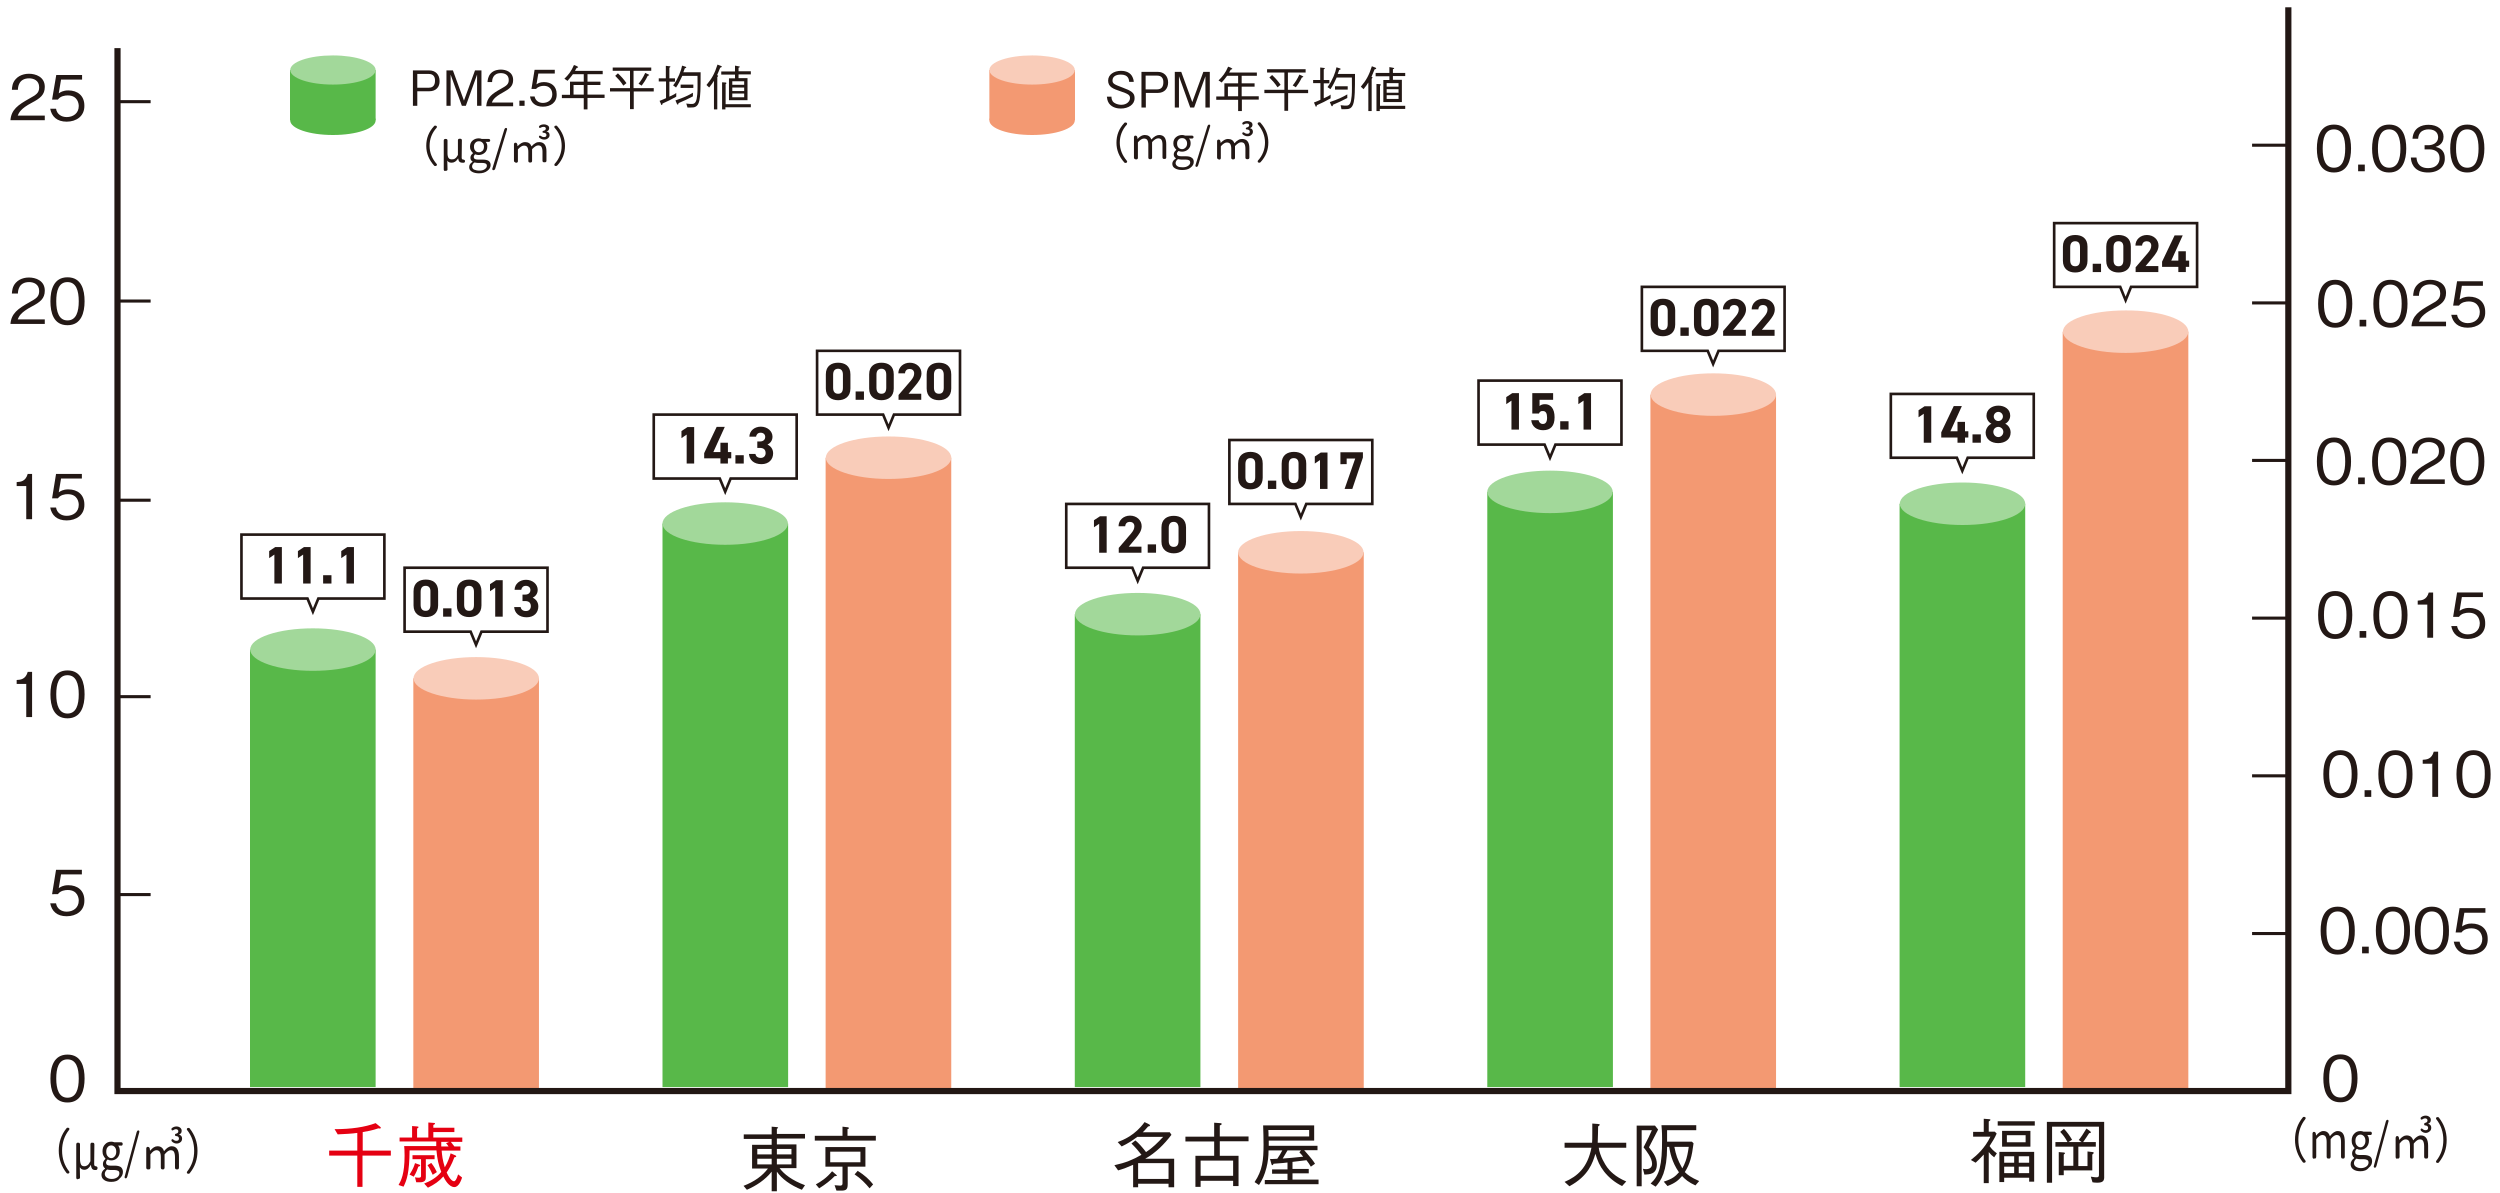
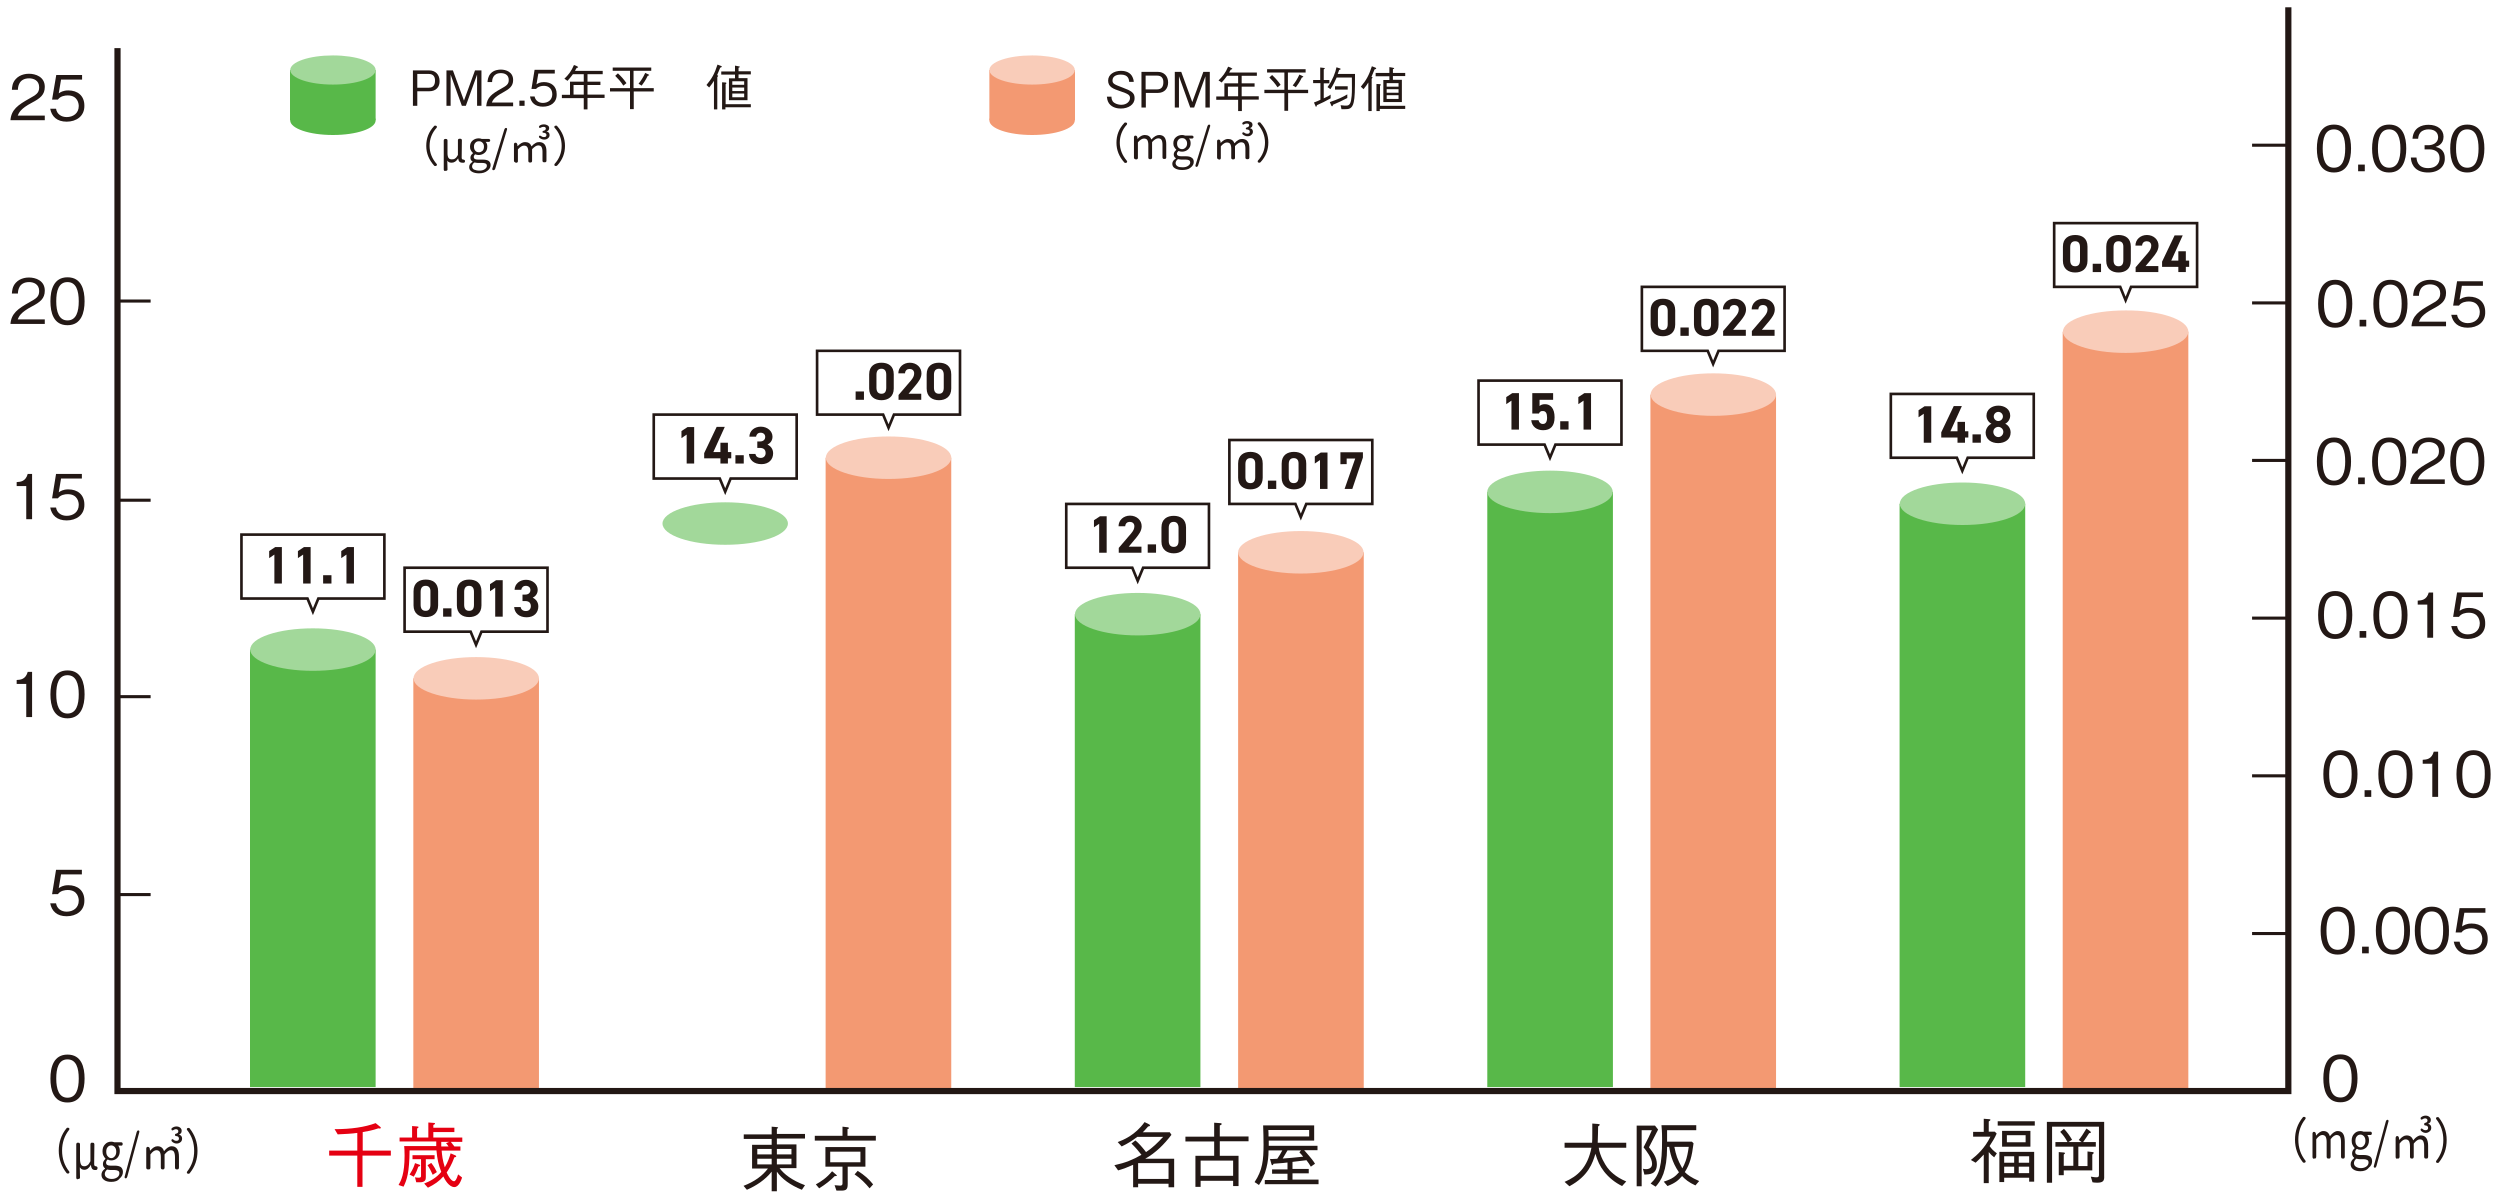
<svg xmlns="http://www.w3.org/2000/svg" version="1.1" id="レイヤー_1" x="0px" y="0px" viewBox="0 0 1200 572.8" style="enable-background:new 0 0 1200 572.8;" xml:space="preserve">
  <style type="text/css">
	.st0{fill:#F39972;}
	.st1{fill:none;stroke:#221714;stroke-width:2.969;}
	.st2{fill:#E50012;}
	.st3{fill:#231815;}
	.st4{fill:none;stroke:#221714;stroke-width:1.482;}
	.st5{fill:#58B849;}
	.st6{fill:#A2D89A;}
	.st7{fill:#F9CCB9;}
	.st8{fill:none;stroke:#231815;stroke-width:1.276;}
</style>
  <g>
    <g>
      <g>
        <g>
          <rect x="990.1" y="159.2" class="st0" width="60.3" height="363.2" />
        </g>
      </g>
      <g>
        <g>
          <rect x="792.2" y="189.4" class="st0" width="60.3" height="333" />
        </g>
      </g>
      <g>
        <g>
          <rect x="594.3" y="265.1" class="st0" width="60.3" height="257.3" />
        </g>
      </g>
      <g>
        <g>
          <rect x="396.3" y="219.7" class="st0" width="60.3" height="302.7" />
        </g>
      </g>
      <g>
        <g>
          <rect x="198.4" y="325.6" class="st0" width="60.3" height="196.8" />
        </g>
      </g>
    </g>
    <polyline class="st1" points="56.4,23.1 56.4,523.7 1098.4,523.7 1098.4,3.5  " />
    <g>
      <g>
        <path class="st2" d="M171.5,543.8c-2.9,0.4-5.5,0.5-9.4,0.7l-1.5-2.5c8,0,14.6-1,19.7-2.9l2.1,1.7c0.2,0.2,0.4,0.3,0.4,0.5     c0,0.3-0.3,0.4-0.5,0.4c-0.2,0-0.5-0.1-0.7-0.1c-2.9,1-5.1,1.4-7.5,1.8v8.9h13.5v2.4H174v15h-2.5v-15H158v-2.4h13.5V543.8z" />
        <path class="st2" d="M216.4,548.1c0.5,0.6,0.6,0.7,1.7,2.2h2.9v2h-9c0.2,2.4,0.4,4.4,1.5,8c1.5-2.4,2.4-5.3,2.8-6.7l2.1,0.9     c0.2,0.1,0.6,0.3,0.6,0.5c0,0.4-0.6,0.5-0.9,0.5c-1.4,3.8-2.6,5.6-3.7,7.3c1.7,3.8,3.1,4.2,3.5,4.2c0.6,0,1.2-0.7,2-3.3l1.9,1.5     c-0.4,1.3-1.6,4.6-3.7,4.6c-2.6,0-4.6-3.6-5.3-5.1c-2,2.3-4.2,3.8-7.4,5.4l-1.8-2c2.6-1,5.9-2.7,8.2-5.6     c-1.3-3.4-1.9-5.9-2.3-10.3h-12.9c-0.1,10.6-1.3,14.2-2.9,17.4l-2.4-0.8c1.2-2.1,2.9-5.2,2.9-14.1c0-2.5-0.1-3.7-0.2-4.6h15.4     v-2.2h-17.6V546h6v-5.5l2.5,0.2c0.2,0,0.6,0.1,0.6,0.3c0,0.3-0.5,0.6-0.7,0.7v4.3h5.4v-7.2l2.7,0.2c0.2,0,0.5,0,0.5,0.3     c0,0.3-0.2,0.4-0.8,0.7v1.3h10.1v2.1H208v2.6h13.9v2.1H216.4z M200.8,560c-0.4,1.2-1.1,3.1-2.2,4.8l-2-1c1.9-3,2.3-4.5,2.6-5.5     l2,0.7c0.3,0.1,0.5,0.2,0.5,0.4C201.6,559.8,201.2,559.9,200.8,560z M204.4,556.4v8.6c0,1.2-0.2,2.5-2.9,2.5h-1.7l-0.6-2.4     c0.4,0.1,1.1,0.2,1.8,0.2c1.1,0,1.1-0.5,1.1-1v-7.9H198v-1.9h10.6v1.9H204.4z M207.7,563.9c-0.9-2-1.5-3.2-2.5-4.6l1.8-1.1     c1.3,1.6,2.2,3.3,2.7,4.4L207.7,563.9z M211.8,548.1v2.2h3.5c-0.4-0.7-0.9-1.2-1.2-1.6l1.5-0.6H211.8z" />
      </g>
    </g>
    <g>
      <g>
        <path class="st3" d="M384.9,571.1c-5.5-2.2-9.7-5.3-12-8.7v9.4h-2.5v-9.4c-3.1,3.9-7.3,6.7-11.9,8.7l-1.6-1.9     c5.2-2,9.1-4.8,11.7-8.3H361v-11.4h9.4v-2.8H357v-2.2h13.4v-3.7l2.4,0.2c0.2,0,0.7,0.1,0.7,0.3c0,0.2-0.2,0.3-0.6,0.5v2.5h13.5     v2.2h-13.5v2.8h9.4v11.4h-8.1c2.1,2.9,6,5.9,12.2,8.2L384.9,571.1z M370.4,551.5h-6.9v2.6h6.9V551.5z M370.4,556.2h-6.9v2.7h6.9     V556.2z M379.9,551.5h-7v2.6h7V551.5z M379.9,556.2h-7v2.7h7V556.2z" />
        <path class="st3" d="M391.1,547.5v-2.3h13.3v-4.4l2.6,0.3c0.3,0.1,0.5,0.2,0.5,0.4c0,0.2-0.2,0.3-0.7,0.5v3.2h13.6v2.3H391.1z      M401.3,564.5c-0.2,0-0.4,0-0.6,0c-2.1,2.1-4.3,3.9-7.5,5.9l-1.6-1.9c2.4-1.3,5.2-3.1,7.8-6.3l1.9,1.6c0.3,0.3,0.4,0.4,0.4,0.5     C401.7,564.5,401.4,564.5,401.3,564.5z M406.9,560.1v8.2c0,3.3-1,3.3-5.4,3.2l-0.9-2.6c0.4,0,2.3,0.2,2.6,0.2     c0.7,0,1.2-0.2,1.2-1v-8.1h-8.2v-9.4h19.2v9.4H406.9z M413,552.8h-14.5v5.1H413V552.8z M417.4,570.4c-1.9-2.3-4.3-4.8-7.2-6.7     l1.5-1.7c3.3,2.1,5.4,4,7.4,6.5L417.4,570.4z" />
      </g>
    </g>
    <g>
      <g>
        <path class="st3" d="M560.9,569.7v-1.5h-14.6v1.7h-2.4v-10.8c-2.4,1.1-4.5,1.9-7.2,2.7l-1.8-2.5c5.5-1.2,8.8-2.6,13-5     c-1.3-1.7-3.2-3.9-4.8-5.4l1.9-1.5c1.6,1.3,3.4,3.4,5.1,5.6c3.1-2,5.7-4.6,8.2-7.3h-12.4c-2.7,2-4.4,3.1-7.5,4.6l-1.9-2.1     c2.6-1,8.3-3.2,12.9-9.6l2.2,1.1c0.2,0.1,0.4,0.3,0.4,0.5c0,0.4-0.6,0.5-0.9,0.5c-1.6,1.9-2.1,2.3-2.6,2.8h13l0.8,1.2     c-3.5,4.6-7.6,8.7-12.6,11.5h13.9v13.7H560.9z M560.9,558.3h-14.6v7.6h14.6V558.3z" />
        <path class="st3" d="M585.5,547.9v6.9h9v14.5h-2.6v-2.5h-15.6v2.9h-2.5v-14.9h9v-6.9H569v-2.3h13.8v-6.7l2.8,0.2     c0.3,0,0.8,0,0.8,0.4c0,0.4-0.5,0.6-0.9,0.7v5.3h13.8v2.3H585.5z M591.9,557.1h-15.6v7.3h15.6V557.1z" />
        <path class="st3" d="M607.1,568.6v-2.2h10.9v-3h-7.4v-2.1h7.4V558c-0.6,0.1-3.6,0.4-4.2,0.4c-1.1,0.1-1.7,0.1-2.5,0.2     c-0.1,0.3-0.3,0.7-0.6,0.7c-0.2,0-0.3-0.2-0.4-0.5l-0.7-2.5c0.7,0,1.1,0.1,3.5-0.1c1-1.4,1.8-2.9,2.4-4h-6.6c0,2.8-0.3,5.6-1,8.3     c-0.9,3.5-2,5.9-3.6,8.3l-2.1-1.4c3.8-5.7,4.3-10.5,4.3-18c0-3.1-0.1-6.2-0.2-9.2h24.5v7.3h-21.8v2.5h23.4v2.1h-6.4     c3.5,3.9,4.7,5.6,5.2,6.5l-2,1.4c-0.7-1.2-1.1-1.8-2.1-3.1c-2.5,0.3-2.9,0.3-6.7,0.8v3.4h7.8v2.1h-7.8v3h12.5v2.2H607.1z      M628.4,542.4h-19.6c0.1,1.5,0.1,1.6,0.1,3.1h19.5V542.4z M623.7,553.1l0.8-0.9h-6.5c-0.4,0.6-2,3.3-2.3,3.9     c2.7-0.2,5.4-0.4,9.8-0.9C625.5,555.1,624.5,553.9,623.7,553.1z" />
      </g>
    </g>
    <g>
      <g>
        <path class="st3" d="M778.6,569.3c-3.3-1.6-6.3-4-8.6-6.9c-2.1-2.7-3.2-5.2-4.2-8.6c-1.3,4.3-3.3,10.7-12.5,15.6l-2.3-2.1     c6.3-2.7,11-6.9,12.9-16.4H751v-2.4h13.2c0.1-1.2,0.1-2.1,0.1-4.6c0-1.7,0-3,0-4.6l2.7,0.2c0.2,0,0.9,0.1,0.9,0.4     c0,0.1-0.1,0.3-0.8,0.8c0,3.2-0.1,3.6-0.2,7.8h13.7v2.4h-13.2c0.5,4,3.2,8.3,4.1,9.5c1.1,1.5,3.8,4.5,9.1,6.7L778.6,569.3z" />
        <path class="st3" d="M791.5,550.7c2,2.5,3.8,4.9,3.8,8.1c0,4.8-3.3,4.9-6,5l-0.7-2.8c0.3,0.1,1.1,0.2,1.5,0.2     c0.5,0,2.9-0.1,2.9-2.5c0-2.9-2.7-6.2-4.1-8c2.2-4.2,3-5.9,4-8.2H788v26.9h-2.4v-29.1h8.8l1.5,1.9     C795.2,543.5,792.1,549.5,791.5,550.7z M813.8,569c-3.3-1.5-4.9-2.9-6.4-4.5c-1.7,1.9-2.9,3.2-7,4.8l-1.8-2.1     c4.3-1.4,5.5-2.5,7.3-4.5c-3.5-5-4.3-9.8-4.7-12.2h-1c0,11.9-2.9,16.2-5.5,19.1l-2.4-1.5c4.3-4,5.5-8.6,5.5-21.5     c0-3.5-0.2-5.2-0.3-6.5h16.7v2.4h-14v5.5h11.9l0.8,0.8c-0.8,6.3-1.7,9.9-4.2,13.8c1.3,1.3,3,2.6,6.9,4.3L813.8,569z M803.7,550.5     c0.8,4,1.3,5.7,3.8,10.3c1-1.8,2.3-4.2,3.1-10.3H803.7z" />
      </g>
    </g>
    <g>
      <g>
        <path class="st3" d="M957.2,555.5c-1.1-0.8-1.7-1.4-2.6-2.5v14.9h-2.4v-13.7c-2.2,2.3-2.9,3-3.9,3.9l-2.3-1.3     c3.1-2.4,6.8-5.8,9.4-11.2h-8.3v-2.3h5.1V537l2.5,0.2c0.4,0,0.7,0.1,0.7,0.3c0,0.2-0.1,0.4-0.8,0.8v4.9h2.9l0.9,0.9     c-0.9,2.1-1.9,3.7-3.4,6c0.9,1.3,1.6,2.1,3.5,3.5L957.2,555.5z M958.9,540.3v-2.1h17.8v2.1H958.9z M974,567.2v-1.9h-12v2.1h-2.3     v-14.5h16.7v14.3H974z M961,550.4v-7.6h13.6v7.6H961z M966.8,555h-4.8v3.1h4.8V555z M966.8,560h-4.8v3.1h4.8V560z M972.3,544.9     h-9v3.4h9V544.9z M974,555h-5v3.1h5V555z M974,560h-5v3.1h5V560z" />
        <path class="st3" d="M1006.6,567.7c-0.9,0-1.5-0.1-2.2-0.2l-0.8-2.7c1.8,0.3,2.2,0.3,2.8,0.3c0.8,0,1.1-0.3,1.1-1.2v-23.1H985     v26.9h-2.5v-29.2h27.5v26C1010.1,566.6,1009.7,567.7,1006.6,567.7z M997.6,550.5v9.2h4.4v-7l2.5,0.3c0.1,0,0.5,0.1,0.5,0.4     c0,0.2-0.1,0.2-0.7,0.8v7.6h-13.7v2.3h-2.4V553l2.4,0.2c0.5,0,0.6,0.3,0.6,0.4c0,0.1-0.1,0.2-0.6,0.6v5.4h4.6v-9.2h-8.6v-2.2h5.8     c-1.1-2.1-2.1-3.4-3.5-4.9l1.8-1.5c1.5,1.6,2.8,3.4,3.9,5.3l-1.8,1.1h6.4l-1.4-1c1.4-1.7,2.1-2.9,3.7-5.5l1.8,1.3     c0.1,0.1,0.3,0.3,0.3,0.5c0,0.4-0.4,0.4-0.8,0.4c-1.3,2-1.4,2.2-2.9,4.3h6.1v2.2H997.6z" />
      </g>
    </g>
    <g>
      <g>
        <path class="st3" d="M32.4,529.2c-6.7,0-8.2-6-8.2-11.5c0-5.5,1.6-11.5,8.2-11.5c6.7,0,8.2,6,8.2,11.5     C40.6,523.2,39,529.2,32.4,529.2z M32.4,508.5c-4.3,0-5.4,4.3-5.4,9.2c0,5.1,1.3,9.2,5.4,9.2c4.2,0,5.4-4.2,5.4-9.2     C37.8,512.7,36.6,508.5,32.4,508.5z" />
      </g>
    </g>
    <g>
      <g>
        <path class="st3" d="M32,439.8c-4.7,0-7.2-2.5-7.9-6.2h2.8c0.4,2.6,2.6,4,5.1,4c3.1,0,5.8-1.8,5.8-5.3c0-1-0.4-5.1-5.3-5.1     c-1.3,0-3.5,0.3-4.7,2H25l1.9-11.7h12.4v2.2H29.3l-1.1,6.6c0.8-0.5,2-1.4,4.6-1.4c4.4,0,7.7,2.5,7.7,7.3     C40.6,437.2,36.6,439.8,32,439.8z" />
      </g>
    </g>
    <g>
      <g>
        <path class="st3" d="M12.6,344.2v-15.9H8v-1.9c1.9-0.1,4.3-0.3,5.3-3.9h2.1v21.7H12.6z" />
        <path class="st3" d="M32.4,344.8c-6.7,0-8.2-6-8.2-11.5c0-5.5,1.6-11.5,8.2-11.5c6.7,0,8.2,6,8.2,11.5     C40.6,338.7,39,344.8,32.4,344.8z M32.4,324.1c-4.3,0-5.4,4.3-5.4,9.2c0,5.1,1.3,9.2,5.4,9.2c4.2,0,5.4-4.2,5.4-9.2     C37.8,328.3,36.6,324.1,32.4,324.1z" />
      </g>
    </g>
    <g>
      <g>
        <path class="st3" d="M12.6,249.2v-15.9H8v-1.9c1.9-0.1,4.3-0.3,5.3-3.9h2.1v21.7H12.6z" />
        <path class="st3" d="M32,249.8c-4.7,0-7.2-2.5-7.9-6.2h2.8c0.4,2.6,2.6,4,5.1,4c3.1,0,5.8-1.8,5.8-5.3c0-1-0.4-5.1-5.3-5.1     c-1.3,0-3.5,0.3-4.7,2H25l1.9-11.7h12.4v2.2H29.3l-1.1,6.6c0.8-0.5,2-1.4,4.6-1.4c4.4,0,7.7,2.5,7.7,7.3     C40.6,247.2,36.6,249.8,32,249.8z" />
      </g>
    </g>
    <g>
      <g>
        <path class="st3" d="M5,155.6c0.4-5.2,3.6-7.4,9.1-10.5c3.2-1.8,4.7-2.6,4.7-5.4c0-3.4-2.8-4.3-4.8-4.3c-5.1,0-5.4,4.3-5.4,5.5     H5.7c0.1-1.2,0.2-3.4,1.9-5.2c2.1-2.3,5.2-2.5,6.3-2.5c3.1,0,7.6,1.4,7.6,6.3c0,3.8-2.2,5.5-6.2,7.6c-5.5,2.9-6.2,4.8-6.8,6.2h13     v2.2H5z" />
        <path class="st3" d="M32.4,156.1c-6.7,0-8.2-6-8.2-11.5c0-5.5,1.6-11.5,8.2-11.5c6.7,0,8.2,6,8.2,11.5     C40.6,150.1,39,156.1,32.4,156.1z M32.4,135.4c-4.3,0-5.4,4.3-5.4,9.2c0,5.1,1.3,9.2,5.4,9.2c4.2,0,5.4-4.2,5.4-9.2     C37.8,139.6,36.6,135.4,32.4,135.4z" />
      </g>
    </g>
    <g>
      <g>
        <path class="st3" d="M5,57.8c0.4-5.2,3.6-7.4,9.1-10.5c3.2-1.8,4.7-2.6,4.7-5.4c0-3.4-2.8-4.3-4.8-4.3c-5.1,0-5.4,4.3-5.4,5.5     H5.7c0.1-1.3,0.2-3.4,1.9-5.2c2.1-2.3,5.2-2.5,6.3-2.5c3.1,0,7.6,1.4,7.6,6.3c0,3.8-2.2,5.5-6.2,7.6c-5.5,2.9-6.2,4.8-6.8,6.2h13     v2.2H5z" />
        <path class="st3" d="M32,58.4c-4.7,0-7.2-2.5-7.9-6.2h2.8c0.4,2.6,2.6,4,5.1,4c3.1,0,5.8-1.8,5.8-5.3c0-1-0.4-5.1-5.3-5.1     c-1.3,0-3.5,0.3-4.7,2H25L27,36h12.4v2.2H29.3l-1.1,6.6c0.8-0.5,2-1.4,4.6-1.4c4.4,0,7.7,2.5,7.7,7.3     C40.6,55.8,36.6,58.4,32,58.4z" />
      </g>
    </g>
    <g>
      <g>
        <path class="st3" d="M1123.4,529.1c-6.7,0-8.2-6-8.2-11.5c0-5.5,1.6-11.5,8.2-11.5c6.7,0,8.2,6,8.2,11.5     C1131.6,523.1,1130,529.1,1123.4,529.1z M1123.4,508.4c-4.3,0-5.4,4.3-5.4,9.2c0,5.1,1.3,9.2,5.4,9.2c4.2,0,5.4-4.2,5.4-9.2     C1128.8,512.6,1127.6,508.4,1123.4,508.4z" />
      </g>
    </g>
    <g>
      <g>
        <path class="st3" d="M1122.1,458.2c-6.7,0-8.2-6-8.2-11.5c0-5.5,1.6-11.5,8.2-11.5c6.7,0,8.2,6,8.2,11.5     C1130.4,452.2,1128.8,458.2,1122.1,458.2z M1122.1,437.5c-4.3,0-5.4,4.3-5.4,9.2c0,5.1,1.2,9.2,5.4,9.2c4.2,0,5.4-4.2,5.4-9.2     C1127.6,441.7,1126.3,437.5,1122.1,437.5z" />
        <path class="st3" d="M1133.8,457.6v-3.2h3.2v3.2H1133.8z" />
        <path class="st3" d="M1148.6,458.2c-6.7,0-8.2-6-8.2-11.5c0-5.5,1.6-11.5,8.2-11.5c6.7,0,8.2,6,8.2,11.5     C1156.8,452.2,1155.3,458.2,1148.6,458.2z M1148.6,437.5c-4.3,0-5.4,4.3-5.4,9.2c0,5.1,1.3,9.2,5.4,9.2c4.2,0,5.4-4.2,5.4-9.2     C1154,441.7,1152.8,437.5,1148.6,437.5z" />
        <path class="st3" d="M1167.3,458.2c-6.7,0-8.2-6-8.2-11.5c0-5.5,1.6-11.5,8.2-11.5c6.7,0,8.2,6,8.2,11.5     C1175.6,452.2,1174,458.2,1167.3,458.2z M1167.3,437.5c-4.3,0-5.4,4.3-5.4,9.2c0,5.1,1.2,9.2,5.4,9.2c4.2,0,5.4-4.2,5.4-9.2     C1172.8,441.7,1171.5,437.5,1167.3,437.5z" />
        <path class="st3" d="M1185.7,458.2c-4.7,0-7.2-2.5-7.9-6.2h2.8c0.4,2.6,2.6,4,5.1,4c3.1,0,5.8-1.8,5.8-5.3c0-1-0.4-5.1-5.3-5.1     c-1.3,0-3.5,0.3-4.7,2h-2.8l1.9-11.7h12.4v2.2h-10.1l-1.1,6.6c0.8-0.5,2-1.4,4.6-1.4c4.4,0,7.7,2.5,7.7,7.3     C1194.3,455.6,1190.4,458.2,1185.7,458.2z" />
      </g>
    </g>
    <g>
      <g>
        <path class="st3" d="M1123.4,383.1c-6.7,0-8.2-6-8.2-11.5c0-5.5,1.6-11.5,8.2-11.5c6.7,0,8.2,6,8.2,11.5     C1131.6,377.1,1130,383.1,1123.4,383.1z M1123.4,362.4c-4.3,0-5.4,4.3-5.4,9.2c0,5.1,1.3,9.2,5.4,9.2c4.2,0,5.4-4.2,5.4-9.2     C1128.8,366.6,1127.6,362.4,1123.4,362.4z" />
        <path class="st3" d="M1135,382.5v-3.2h3.2v3.2H1135z" />
        <path class="st3" d="M1149.8,383.1c-6.7,0-8.2-6-8.2-11.5c0-5.5,1.6-11.5,8.2-11.5c6.7,0,8.2,6,8.2,11.5     C1158.1,377.1,1156.5,383.1,1149.8,383.1z M1149.8,362.4c-4.3,0-5.4,4.3-5.4,9.2c0,5.1,1.2,9.2,5.4,9.2c4.2,0,5.4-4.2,5.4-9.2     C1155.2,366.6,1154,362.4,1149.8,362.4z" />
        <path class="st3" d="M1167.5,382.5v-15.9h-4.6v-1.9c1.9-0.1,4.3-0.3,5.3-3.9h2.1v21.7H1167.5z" />
        <path class="st3" d="M1187.3,383.1c-6.7,0-8.2-6-8.2-11.5c0-5.5,1.6-11.5,8.2-11.5c6.7,0,8.2,6,8.2,11.5     C1195.6,377.1,1194,383.1,1187.3,383.1z M1187.3,362.4c-4.3,0-5.4,4.3-5.4,9.2c0,5.1,1.2,9.2,5.4,9.2c4.2,0,5.4-4.2,5.4-9.2     C1192.8,366.6,1191.5,362.4,1187.3,362.4z" />
      </g>
    </g>
    <g>
      <g>
        <path class="st3" d="M1120.9,306.7c-6.7,0-8.2-6-8.2-11.5c0-5.5,1.6-11.5,8.2-11.5c6.7,0,8.2,6,8.2,11.5     C1129.1,300.7,1127.6,306.7,1120.9,306.7z M1120.9,286c-4.3,0-5.4,4.3-5.4,9.2c0,5.1,1.3,9.2,5.4,9.2c4.2,0,5.4-4.2,5.4-9.2     C1126.3,290.2,1125.1,286,1120.9,286z" />
        <path class="st3" d="M1132.6,306.1v-3.2h3.2v3.2H1132.6z" />
        <path class="st3" d="M1147.4,306.7c-6.7,0-8.2-6-8.2-11.5c0-5.5,1.6-11.5,8.2-11.5c6.7,0,8.2,6,8.2,11.5     C1155.6,300.7,1154.1,306.7,1147.4,306.7z M1147.4,286c-4.3,0-5.4,4.3-5.4,9.2c0,5.1,1.2,9.2,5.4,9.2c4.2,0,5.4-4.2,5.4-9.2     C1152.8,290.2,1151.6,286,1147.4,286z" />
        <path class="st3" d="M1165.1,306.1v-15.9h-4.6v-1.9c1.9-0.1,4.3-0.3,5.3-3.9h2.1v21.7H1165.1z" />
        <path class="st3" d="M1184.5,306.7c-4.7,0-7.2-2.5-7.9-6.2h2.8c0.4,2.6,2.6,4,5.1,4c3.1,0,5.8-1.8,5.8-5.3c0-1-0.4-5.1-5.3-5.1     c-1.3,0-3.5,0.3-4.7,2h-2.8l1.9-11.7h12.4v2.2h-10.1l-1.1,6.6c0.8-0.5,2-1.4,4.6-1.4c4.4,0,7.7,2.5,7.7,7.3     C1193.1,304.1,1189.1,306.7,1184.5,306.7z" />
      </g>
    </g>
    <g>
      <g>
        <path class="st3" d="M1120.3,233c-6.7,0-8.2-6-8.2-11.5c0-5.5,1.6-11.5,8.2-11.5c6.7,0,8.2,6,8.2,11.5     C1128.5,227,1127,233,1120.3,233z M1120.3,212.3c-4.3,0-5.4,4.3-5.4,9.2c0,5.1,1.2,9.2,5.4,9.2c4.2,0,5.4-4.2,5.4-9.2     C1125.7,216.5,1124.5,212.3,1120.3,212.3z" />
        <path class="st3" d="M1131.9,232.4v-3.2h3.2v3.2H1131.9z" />
        <path class="st3" d="M1146.8,233c-6.7,0-8.2-6-8.2-11.5c0-5.5,1.6-11.5,8.2-11.5c6.7,0,8.2,6,8.2,11.5     C1155,227,1153.4,233,1146.8,233z M1146.8,212.3c-4.3,0-5.4,4.3-5.4,9.2c0,5.1,1.3,9.2,5.4,9.2c4.2,0,5.4-4.2,5.4-9.2     C1152.2,216.5,1150.9,212.3,1146.8,212.3z" />
        <path class="st3" d="M1156.9,232.4c0.4-5.2,3.6-7.4,9.1-10.5c3.2-1.8,4.7-2.6,4.7-5.4c0-3.4-2.8-4.3-4.8-4.3     c-5.1,0-5.4,4.3-5.4,5.5h-2.8c0.1-1.2,0.2-3.4,1.9-5.2c2.1-2.3,5.2-2.5,6.3-2.5c3.1,0,7.6,1.4,7.6,6.3c0,3.8-2.2,5.5-6.2,7.6     c-5.5,2.9-6.2,4.8-6.8,6.2h13v2.2H1156.9z" />
        <path class="st3" d="M1184.3,233c-6.7,0-8.2-6-8.2-11.5c0-5.5,1.6-11.5,8.2-11.5c6.7,0,8.2,6,8.2,11.5     C1192.5,227,1190.9,233,1184.3,233z M1184.3,212.3c-4.3,0-5.4,4.3-5.4,9.2c0,5.1,1.3,9.2,5.4,9.2c4.2,0,5.4-4.2,5.4-9.2     C1189.7,216.5,1188.5,212.3,1184.3,212.3z" />
      </g>
    </g>
    <g>
      <g>
        <path class="st3" d="M1120.9,157.3c-6.7,0-8.2-6-8.2-11.5c0-5.5,1.6-11.5,8.2-11.5c6.7,0,8.2,6,8.2,11.5     C1129.1,151.3,1127.6,157.3,1120.9,157.3z M1120.9,136.6c-4.3,0-5.4,4.3-5.4,9.2c0,5.1,1.3,9.2,5.4,9.2c4.2,0,5.4-4.2,5.4-9.2     C1126.3,140.8,1125.1,136.6,1120.9,136.6z" />
        <path class="st3" d="M1132.6,156.7v-3.2h3.2v3.2H1132.6z" />
        <path class="st3" d="M1147.4,157.3c-6.7,0-8.2-6-8.2-11.5c0-5.5,1.6-11.5,8.2-11.5c6.7,0,8.2,6,8.2,11.5     C1155.6,151.3,1154.1,157.3,1147.4,157.3z M1147.4,136.6c-4.3,0-5.4,4.3-5.4,9.2c0,5.1,1.2,9.2,5.4,9.2c4.2,0,5.4-4.2,5.4-9.2     C1152.8,140.8,1151.6,136.6,1147.4,136.6z" />
        <path class="st3" d="M1157.5,156.7c0.4-5.2,3.6-7.4,9.1-10.5c3.2-1.8,4.7-2.6,4.7-5.4c0-3.4-2.8-4.3-4.8-4.3     c-5.1,0-5.4,4.3-5.4,5.5h-2.8c0.1-1.2,0.2-3.4,1.9-5.2c2.1-2.3,5.2-2.5,6.3-2.5c3.1,0,7.6,1.4,7.6,6.3c0,3.8-2.2,5.5-6.2,7.6     c-5.5,2.9-6.2,4.8-6.8,6.2h13v2.2H1157.5z" />
        <path class="st3" d="M1184.5,157.3c-4.7,0-7.2-2.5-7.9-6.2h2.8c0.4,2.6,2.6,4,5.1,4c3.1,0,5.8-1.8,5.8-5.3c0-1-0.4-5.1-5.3-5.1     c-1.3,0-3.5,0.3-4.7,2h-2.8l1.9-11.7h12.4v2.2h-10.1l-1.1,6.6c0.8-0.5,2-1.4,4.6-1.4c4.4,0,7.7,2.5,7.7,7.3     C1193.1,154.7,1189.1,157.3,1184.5,157.3z" />
      </g>
    </g>
    <g>
      <g>
        <path class="st3" d="M1120.3,82.8c-6.7,0-8.2-6-8.2-11.5c0-5.5,1.6-11.5,8.2-11.5c6.7,0,8.2,6,8.2,11.5     C1128.5,76.7,1127,82.8,1120.3,82.8z M1120.3,62.1c-4.3,0-5.4,4.3-5.4,9.2c0,5.1,1.2,9.2,5.4,9.2c4.2,0,5.4-4.2,5.4-9.2     C1125.7,66.3,1124.5,62.1,1120.3,62.1z" />
        <path class="st3" d="M1131.9,82.2V79h3.2v3.2H1131.9z" />
        <path class="st3" d="M1146.8,82.8c-6.7,0-8.2-6-8.2-11.5c0-5.5,1.6-11.5,8.2-11.5c6.7,0,8.2,6,8.2,11.5     C1155,76.7,1153.4,82.8,1146.8,82.8z M1146.8,62.1c-4.3,0-5.4,4.3-5.4,9.2c0,5.1,1.3,9.2,5.4,9.2c4.2,0,5.4-4.2,5.4-9.2     C1152.2,66.3,1150.9,62.1,1146.8,62.1z" />
        <path class="st3" d="M1165.5,82.8c-2.5,0-5.2-0.6-6.9-2.9c-1.2-1.7-1.3-3.2-1.4-4.3h2.7c0.1,1.1,0.4,5.1,5.6,5.1     c3.7,0,5.5-2.1,5.5-4.8c0-3.2-2.6-4.2-4.9-4.2h-2.3v-2h1.9c1.7,0,4.6-0.9,4.6-3.8c0-1.7-1-3.8-4.6-3.8c-1.4,0-2.9,0.4-3.9,1.5     c-0.9,1.1-1,2.1-1.1,3h-2.7c0.4-5.3,4.3-6.7,7.7-6.7c4.3,0,7.2,2.3,7.2,5.7c0,3.7-2.9,4.6-3.8,4.9c1.2,0.3,4.4,1.1,4.4,5.4     C1173.7,79.7,1170.7,82.8,1165.5,82.8z" />
        <path class="st3" d="M1184.3,82.8c-6.7,0-8.2-6-8.2-11.5c0-5.5,1.6-11.5,8.2-11.5c6.7,0,8.2,6,8.2,11.5     C1192.5,76.7,1190.9,82.8,1184.3,82.8z M1184.3,62.1c-4.3,0-5.4,4.3-5.4,9.2c0,5.1,1.3,9.2,5.4,9.2c4.2,0,5.4-4.2,5.4-9.2     C1189.7,66.3,1188.5,62.1,1184.3,62.1z" />
      </g>
    </g>
    <line class="st4" x1="72.3" y1="429.4" x2="56.4" y2="429.4" />
    <line class="st4" x1="72.3" y1="334.4" x2="56.4" y2="334.4" />
    <line class="st4" x1="72.3" y1="240.1" x2="56.4" y2="240.1" />
    <line class="st4" x1="72.3" y1="144.5" x2="56.4" y2="144.5" />
-     <line class="st4" x1="72.3" y1="48.8" x2="56.4" y2="48.8" />
    <path class="st3" d="M1106.6,557.1c0.1,0.2,0.2,0.3,0.1,0.5c0,0.2-0.1,0.3-0.3,0.4c-0.2,0.1-0.4,0.2-0.6,0.1   c-0.2,0-0.4-0.1-0.5-0.3c-2.4-3.1-3.7-6.7-3.7-10.7c0-4.1,1.2-7.6,3.7-10.7c0.1-0.2,0.3-0.3,0.5-0.3c0.2,0,0.4,0,0.6,0.1   c0.2,0.1,0.3,0.2,0.3,0.4c0,0.2,0,0.4-0.1,0.5c-2.3,2.9-3.4,6.2-3.4,9.9C1103.2,550.9,1104.3,554.2,1106.6,557.1" />
    <path class="st3" d="M1110.7,556.2c-0.2,0-0.4-0.1-0.5-0.2c-0.1-0.2-0.2-0.4-0.2-0.6v-11.3c0-0.2,0.1-0.4,0.2-0.6   c0.1-0.2,0.3-0.2,0.5-0.2h0.1c0.2,0,0.4,0.1,0.5,0.2c0.1,0.2,0.2,0.3,0.3,0.6l0.1,1c0,0,0,0,0,0c0,0,0,0,0,0   c1.2-1.4,2.3-2.2,3.5-2.2c1.6,0,2.6,0.8,3.1,2.4c0,0.1,0.1,0.1,0.1,0c1.3-1.6,2.5-2.4,3.7-2.4c2.3,0,3.4,1.7,3.4,5.1v7.3   c0,0.2-0.1,0.4-0.2,0.6c-0.1,0.2-0.3,0.2-0.5,0.2h-0.4c-0.2,0-0.4-0.1-0.5-0.2c-0.1-0.2-0.2-0.4-0.2-0.6v-7.1   c0-1.2-0.2-2.1-0.5-2.6c-0.3-0.5-0.9-0.8-1.6-0.8c-0.8,0-1.8,0.6-2.8,1.9c0,0.1-0.1,0.1-0.1,0.2v8.4c0,0.2-0.1,0.4-0.2,0.6   c-0.1,0.2-0.3,0.2-0.5,0.2h-0.5c-0.2,0-0.4-0.1-0.5-0.2c-0.1-0.2-0.2-0.4-0.2-0.6v-7.1c0-1.2-0.2-2.1-0.5-2.6s-0.9-0.8-1.6-0.8   c-0.8,0-1.8,0.6-2.8,1.9c0,0.1-0.1,0.1-0.1,0.2v8.4c0,0.2-0.1,0.4-0.2,0.6c-0.1,0.2-0.3,0.2-0.5,0.2H1110.7z" />
    <path class="st3" d="M1133,562.2c-1.4,0-2.6-0.3-3.4-0.9c-0.9-0.6-1.3-1.5-1.3-2.5c0-1.1,0.6-2.1,1.7-2.9c0,0,0,0,0-0.1   c0,0,0-0.1,0-0.1c-0.7-0.5-1-1.2-1-2.1c0-0.9,0.4-1.7,1.2-2.4c0,0,0,0,0-0.1c0,0,0-0.1,0-0.1c-0.4-0.4-0.7-0.9-1-1.5   c-0.3-0.6-0.4-1.3-0.4-2c0-1.4,0.4-2.5,1.2-3.3c0.8-0.9,1.8-1.3,3-1.3c0.5,0,1,0.1,1.5,0.3c0.1,0,0.1,0,0.2,0h3.1   c0.2,0,0.4,0.1,0.5,0.2c0.1,0.2,0.2,0.4,0.2,0.6c0,0.2-0.1,0.4-0.2,0.6c-0.1,0.2-0.3,0.2-0.5,0.2h-1.5c0,0,0,0,0,0c0,0,0,0,0,0   c0.6,0.7,0.8,1.5,0.8,2.6c0,1.4-0.4,2.4-1.2,3.3c-0.8,0.8-1.8,1.2-2.9,1.2c-0.6,0-1.1-0.1-1.6-0.4c0,0-0.1,0-0.2,0   c-0.4,0.4-0.7,0.9-0.7,1.5c0,0.9,0.7,1.4,2,1.4h2.2c1.3,0,2.3,0.3,2.9,0.7c0.7,0.5,1,1.3,1,2.3c0,1.2-0.5,2.3-1.6,3.1   C1136.1,561.7,1134.7,562.2,1133,562.2 M1133.3,560.7c1,0,1.9-0.3,2.6-0.8c0.7-0.5,1-1.2,1-1.9c0-0.6-0.2-1-0.6-1.2   c-0.4-0.2-1-0.4-1.7-0.4h-2c-0.4,0-0.9-0.1-1.4-0.2c-0.1,0-0.1,0-0.2,0c-0.7,0.6-1.1,1.3-1.1,2.1c0,0.7,0.3,1.3,0.9,1.7   C1131.5,560.5,1132.3,560.7,1133.3,560.7 M1133,550.7c0.7,0,1.2-0.3,1.7-0.9c0.5-0.6,0.7-1.3,0.7-2.2c0-0.9-0.2-1.6-0.7-2.2   c-0.5-0.5-1-0.8-1.7-0.8c-0.7,0-1.3,0.3-1.7,0.8c-0.5,0.5-0.7,1.3-0.7,2.2c0,0.9,0.2,1.7,0.7,2.2   C1131.8,550.4,1132.4,550.7,1133,550.7" />
    <path class="st3" d="M1139.9,560.5c-0.2,0-0.3-0.1-0.4-0.2c-0.1-0.2-0.1-0.3-0.1-0.5l5.8-21.5c0.1-0.2,0.2-0.4,0.3-0.6   c0.2-0.1,0.3-0.2,0.5-0.2c0.2,0,0.3,0.1,0.4,0.2c0.1,0.2,0.1,0.3,0.1,0.5l-5.8,21.5c-0.1,0.2-0.2,0.4-0.3,0.6   C1140.3,560.4,1140.2,560.5,1139.9,560.5" />
    <path class="st3" d="M1150.6,556.2c-0.2,0-0.4-0.1-0.5-0.2c-0.1-0.2-0.2-0.4-0.2-0.6v-9.2c0-0.2,0.1-0.4,0.2-0.6   c0.1-0.2,0.3-0.3,0.5-0.3h0.1c0.2,0,0.4,0.1,0.5,0.2c0.1,0.2,0.2,0.3,0.3,0.6l0.1,1c0,0,0,0,0,0c0,0,0,0,0.1,0   c1.2-1.4,2.3-2.1,3.5-2.1c1.6,0,2.6,0.8,3.1,2.3c0,0.1,0.1,0.1,0.1,0c0.6-0.8,1.2-1.3,1.8-1.7c0.6-0.4,1.2-0.6,1.8-0.6   c2.3,0,3.5,1.7,3.5,5v5.3c0,0.2-0.1,0.4-0.2,0.6c-0.1,0.2-0.3,0.2-0.5,0.2h-0.5c-0.2,0-0.4-0.1-0.5-0.2c-0.1-0.2-0.2-0.4-0.2-0.6   v-5c0-1.2-0.2-2.1-0.5-2.6c-0.3-0.6-0.9-0.8-1.6-0.8c-0.8,0-1.7,0.6-2.8,1.9c0,0.1-0.1,0.1-0.1,0.2v6.3c0,0.2-0.1,0.4-0.2,0.6   c-0.1,0.2-0.3,0.2-0.5,0.2h-0.4c-0.2,0-0.4-0.1-0.5-0.2c-0.1-0.2-0.2-0.4-0.2-0.6v-5c0-1.2-0.2-2.1-0.5-2.6   c-0.3-0.5-0.9-0.8-1.6-0.8c-0.9,0-1.8,0.6-2.8,1.9c0,0.1-0.1,0.1-0.1,0.2v6.3c0,0.2-0.1,0.4-0.2,0.6c-0.1,0.2-0.3,0.2-0.5,0.2   H1150.6z M1164.4,543.8c-0.8,0-1.6-0.3-2.3-1c-0.1-0.1-0.2-0.3-0.2-0.4c0-0.2,0-0.4,0.1-0.5c0.1-0.1,0.2-0.2,0.3-0.2   c0.1,0,0.3,0,0.4,0.1c0.5,0.5,1,0.7,1.6,0.7c0.8,0,1.2-0.4,1.2-1.1c0-0.7-0.5-1.2-1.5-1.2c-0.1,0-0.2-0.1-0.3-0.2   c-0.1-0.1-0.1-0.2-0.1-0.4c0-0.1,0-0.3,0.1-0.4c0.1-0.1,0.2-0.1,0.3-0.2c0.4-0.1,0.7-0.2,0.9-0.4c0.2-0.2,0.3-0.5,0.3-0.8   c0-0.3-0.1-0.5-0.3-0.7c-0.2-0.2-0.5-0.3-0.9-0.3c-0.4,0-0.8,0.2-1.3,0.5c-0.1,0.1-0.2,0.1-0.4,0.1c-0.1,0-0.3-0.1-0.3-0.2   c-0.1-0.1-0.1-0.3-0.1-0.5c0-0.2,0.1-0.3,0.2-0.4c0.6-0.5,1.4-0.8,2.2-0.8c0.7,0,1.3,0.2,1.8,0.6c0.5,0.4,0.7,0.9,0.7,1.5   c0,0.4-0.1,0.8-0.3,1.1c-0.2,0.3-0.6,0.5-1,0.7c0,0,0,0,0,0c0,0,0,0,0,0c1,0.3,1.5,0.9,1.5,1.9c0,0.7-0.2,1.3-0.7,1.7   C1165.7,543.5,1165.1,543.8,1164.4,543.8" />
    <path class="st3" d="M1169.4,537.2c-0.1-0.2-0.2-0.3-0.1-0.5c0-0.2,0.1-0.3,0.3-0.4c0.2-0.1,0.4-0.1,0.6-0.1c0.2,0,0.4,0.1,0.5,0.3   c2.4,3.1,3.7,6.6,3.7,10.7s-1.2,7.6-3.7,10.7c-0.1,0.2-0.3,0.3-0.5,0.3c-0.2,0-0.4,0-0.6-0.1c-0.2-0.1-0.3-0.2-0.3-0.4   c0-0.2,0-0.4,0.1-0.5c2.3-2.9,3.4-6.2,3.4-10C1172.8,543.4,1171.7,540.1,1169.4,537.2" />
    <path class="st3" d="M540.9,77.2c0.1,0.1,0.2,0.3,0.1,0.5c0,0.2-0.1,0.3-0.3,0.4c-0.2,0.1-0.4,0.1-0.6,0.1c-0.2,0-0.4-0.1-0.5-0.3   c-2.4-2.7-3.7-5.8-3.7-9.4s1.2-6.7,3.7-9.4c0.1-0.2,0.3-0.3,0.5-0.3c0.2,0,0.4,0,0.6,0.1c0.2,0.1,0.3,0.2,0.3,0.4   c0,0.2,0,0.3-0.1,0.5c-2.3,2.5-3.4,5.5-3.4,8.7C537.5,71.7,538.7,74.6,540.9,77.2" />
    <path class="st3" d="M545,76.4c-0.2,0-0.4-0.1-0.5-0.2c-0.1-0.1-0.2-0.3-0.2-0.5v-9.9c0-0.2,0.1-0.4,0.2-0.5   c0.1-0.1,0.3-0.2,0.5-0.2h0.1c0.2,0,0.4,0.1,0.5,0.2c0.1,0.1,0.2,0.3,0.3,0.5l0.1,0.9c0,0,0,0,0,0c0,0,0,0,0,0   c1.2-1.3,2.3-1.9,3.5-1.9c1.6,0,2.6,0.7,3.1,2.1c0,0.1,0.1,0.1,0.1,0c1.3-1.4,2.5-2.1,3.7-2.1c2.3,0,3.4,1.5,3.4,4.4v6.4   c0,0.2-0.1,0.4-0.2,0.5c-0.1,0.1-0.3,0.2-0.5,0.2h-0.4c-0.2,0-0.4-0.1-0.5-0.2c-0.1-0.1-0.2-0.3-0.2-0.5v-6.2   c0-1.1-0.2-1.8-0.5-2.3c-0.3-0.5-0.9-0.7-1.6-0.7c-0.8,0-1.8,0.6-2.8,1.7c0,0.1-0.1,0.1-0.1,0.2v7.4c0,0.2-0.1,0.4-0.2,0.5   c-0.1,0.1-0.3,0.2-0.5,0.2h-0.4c-0.2,0-0.4-0.1-0.5-0.2c-0.1-0.1-0.2-0.3-0.2-0.5v-6.2c0-1.1-0.2-1.8-0.5-2.3   c-0.3-0.5-0.9-0.7-1.6-0.7c-0.9,0-1.8,0.6-2.8,1.7c0,0.1-0.1,0.1-0.1,0.2v7.4c0,0.2-0.1,0.4-0.2,0.5c-0.1,0.1-0.3,0.2-0.5,0.2H545z   " />
    <path class="st3" d="M567.4,81.6c-1.4,0-2.6-0.3-3.4-0.8c-0.9-0.5-1.3-1.3-1.3-2.2c0-1,0.6-1.8,1.7-2.5c0,0,0,0,0-0.1   c0,0,0,0,0-0.1c-0.7-0.4-1-1-1-1.8c0-0.8,0.4-1.5,1.2-2.1c0,0,0,0,0-0.1c0,0,0,0,0-0.1c-0.4-0.3-0.7-0.8-1-1.3   c-0.3-0.5-0.4-1.1-0.4-1.7c0-1.2,0.4-2.2,1.2-2.9c0.8-0.7,1.8-1.1,3-1.1c0.5,0,1,0.1,1.5,0.3c0.1,0,0.1,0,0.2,0h3.1   c0.2,0,0.4,0.1,0.5,0.2c0.1,0.1,0.2,0.3,0.2,0.5c0,0.2-0.1,0.4-0.2,0.5c-0.1,0.1-0.3,0.2-0.5,0.2h-1.5c0,0,0,0,0,0c0,0,0,0,0,0   c0.6,0.6,0.8,1.3,0.8,2.3c0,1.2-0.4,2.1-1.2,2.9c-0.8,0.7-1.8,1.1-2.9,1.1c-0.6,0-1.1-0.1-1.6-0.3c0,0-0.1,0-0.2,0   c-0.4,0.4-0.7,0.8-0.7,1.3c0,0.8,0.7,1.2,2,1.2h2.2c1.3,0,2.3,0.2,2.9,0.7c0.7,0.4,1,1.1,1,2c0,1.1-0.5,2-1.6,2.8   C570.5,81.3,569.1,81.6,567.4,81.6 M567.7,80.3c1,0,1.9-0.2,2.6-0.7c0.7-0.5,1-1,1-1.6c0-0.5-0.2-0.9-0.6-1.1   c-0.4-0.2-1-0.3-1.7-0.3h-2c-0.4,0-0.9-0.1-1.4-0.2c-0.1,0-0.1,0-0.2,0c-0.7,0.5-1.1,1.2-1.1,1.9c0,0.6,0.3,1.1,0.9,1.5   C565.8,80.2,566.6,80.3,567.7,80.3 M567.4,71.6c0.7,0,1.2-0.3,1.7-0.8c0.5-0.5,0.7-1.2,0.7-1.9c0-0.8-0.2-1.4-0.7-1.9   c-0.4-0.5-1-0.7-1.7-0.7c-0.7,0-1.3,0.2-1.7,0.7c-0.5,0.5-0.7,1.1-0.7,1.9c0,0.8,0.2,1.5,0.7,2C566.1,71.3,566.7,71.6,567.4,71.6" />
    <path class="st3" d="M574.3,80.1c-0.2,0-0.3-0.1-0.4-0.2c-0.1-0.1-0.1-0.3-0.1-0.5l5.8-18.9c0.1-0.2,0.2-0.4,0.3-0.5   c0.2-0.1,0.3-0.2,0.5-0.2c0.2,0,0.3,0.1,0.4,0.2c0.1,0.1,0.1,0.3,0.1,0.5l-5.8,18.9c-0.1,0.2-0.2,0.4-0.3,0.5   C574.7,80.1,574.5,80.1,574.3,80.1" />
    <path class="st3" d="M584.9,76.4c-0.2,0-0.4-0.1-0.5-0.2c-0.1-0.1-0.2-0.3-0.2-0.5v-8c0-0.2,0.1-0.4,0.2-0.5   c0.1-0.1,0.3-0.2,0.5-0.2h0.1c0.2,0,0.4,0.1,0.5,0.2c0.1,0.1,0.2,0.3,0.3,0.5l0.1,0.9c0,0,0,0,0,0c0,0,0,0,0,0   c1.2-1.2,2.3-1.9,3.5-1.9c1.6,0,2.6,0.7,3.1,2c0,0.1,0.1,0.1,0.1,0c0.6-0.7,1.2-1.2,1.8-1.5c0.6-0.4,1.2-0.5,1.8-0.5   c2.3,0,3.5,1.5,3.5,4.4v4.6c0,0.2-0.1,0.4-0.2,0.5c-0.1,0.1-0.3,0.2-0.5,0.2h-0.5c-0.2,0-0.4-0.1-0.5-0.2c-0.1-0.1-0.2-0.3-0.2-0.5   v-4.4c0-1-0.2-1.8-0.5-2.3c-0.3-0.5-0.9-0.7-1.6-0.7c-0.8,0-1.7,0.6-2.8,1.7c0,0.1-0.1,0.1-0.1,0.2v5.6c0,0.2-0.1,0.4-0.2,0.5   c-0.1,0.1-0.3,0.2-0.5,0.2h-0.4c-0.2,0-0.4-0.1-0.5-0.2c-0.1-0.1-0.2-0.3-0.2-0.5v-4.4c0-1.1-0.2-1.8-0.5-2.3   c-0.3-0.5-0.9-0.7-1.6-0.7c-0.9,0-1.8,0.6-2.8,1.7c0,0.1-0.1,0.1-0.1,0.2v5.6c0,0.2-0.1,0.4-0.2,0.5c-0.1,0.1-0.3,0.2-0.5,0.2   H584.9z M598.8,65.4c-0.8,0-1.6-0.3-2.3-0.9c-0.1-0.1-0.2-0.2-0.2-0.4c0-0.2,0-0.3,0.1-0.4c0.1-0.1,0.2-0.2,0.3-0.2   c0.1,0,0.3,0,0.4,0.1c0.5,0.4,1,0.6,1.6,0.6c0.8,0,1.2-0.3,1.2-1c0-0.7-0.5-1-1.5-1.1c-0.1,0-0.2,0-0.3-0.1   c-0.1-0.1-0.1-0.2-0.1-0.3s0-0.2,0.1-0.3c0.1-0.1,0.2-0.1,0.3-0.2c0.4-0.1,0.7-0.2,0.9-0.4c0.2-0.2,0.3-0.4,0.3-0.7   c0-0.3-0.1-0.5-0.3-0.6c-0.2-0.2-0.5-0.2-0.9-0.2c-0.4,0-0.8,0.1-1.3,0.4c-0.1,0.1-0.2,0.1-0.4,0.1c-0.1,0-0.3-0.1-0.3-0.2   c-0.1-0.1-0.1-0.3-0.1-0.4c0-0.1,0.1-0.3,0.2-0.4c0.6-0.5,1.4-0.7,2.2-0.7c0.7,0,1.3,0.2,1.8,0.5c0.5,0.3,0.7,0.8,0.7,1.3   c0,0.4-0.1,0.7-0.3,1c-0.2,0.3-0.6,0.5-1,0.6c0,0,0,0,0,0c0,0,0,0,0,0c1,0.2,1.5,0.8,1.5,1.7c0,0.6-0.2,1.1-0.7,1.5   C600.1,65.3,599.5,65.4,598.8,65.4" />
    <path class="st3" d="M603.8,59.7c-0.1-0.1-0.2-0.3-0.1-0.5c0-0.2,0.1-0.3,0.3-0.4c0.2-0.1,0.4-0.1,0.6-0.1c0.2,0,0.4,0.1,0.5,0.3   c2.4,2.7,3.7,5.8,3.7,9.4s-1.2,6.7-3.7,9.4c-0.1,0.2-0.3,0.2-0.5,0.3c-0.2,0-0.4,0-0.6-0.1c-0.2-0.1-0.3-0.2-0.3-0.4   c0-0.2,0-0.3,0.1-0.5c2.3-2.5,3.4-5.5,3.4-8.7C607.2,65.2,606,62.3,603.8,59.7" />
    <path class="st3" d="M33.2,562.3c0.1,0.2,0.2,0.3,0.1,0.5c0,0.2-0.1,0.3-0.3,0.4c-0.2,0.1-0.4,0.2-0.6,0.1c-0.2,0-0.4-0.2-0.5-0.3   c-2.4-3.1-3.7-6.7-3.7-10.7s1.2-7.6,3.7-10.7c0.1-0.2,0.3-0.3,0.5-0.3c0.2,0,0.4,0,0.6,0.1c0.2,0.1,0.3,0.2,0.3,0.4   c0,0.2,0,0.4-0.1,0.5c-2.3,2.9-3.4,6.2-3.4,10C29.8,556.1,30.9,559.4,33.2,562.3" />
    <path class="st3" d="M37.3,566.1c-0.2,0-0.4-0.1-0.5-0.2c-0.1-0.2-0.2-0.4-0.2-0.6v-16c0-0.2,0.1-0.4,0.2-0.6   c0.1-0.2,0.3-0.2,0.5-0.2h0.4c0.2,0,0.4,0.1,0.5,0.2c0.1,0.2,0.2,0.4,0.2,0.6v7.1c0,1.1,0.2,2,0.5,2.6c0.3,0.6,0.9,0.8,1.6,0.8   c0.6,0,1.1-0.2,1.5-0.5c0.5-0.3,0.9-1,1.4-1.9c0-0.1,0-0.1,0-0.2v-7.9c0-0.2,0.1-0.4,0.2-0.6c0.1-0.2,0.3-0.2,0.5-0.2h0.5   c0.2,0,0.4,0.1,0.5,0.2c0.1,0.2,0.2,0.4,0.2,0.6c-0.1,5.7-0.1,8.9-0.1,9.5c0,0.7,0.3,1,0.8,1c0.2,0,0.4,0.1,0.5,0.2   c0.2,0.1,0.3,0.3,0.3,0.5v0c0,0.3,0,0.5-0.1,0.7c-0.1,0.2-0.3,0.3-0.5,0.4c-0.2,0-0.4,0-0.6,0c-0.6,0-1.1-0.2-1.4-0.6   c-0.3-0.4-0.5-1-0.6-1.9c0,0,0,0,0,0c0,0,0,0,0,0c-0.8,1.6-1.9,2.4-3.1,2.4c-0.5,0-0.9-0.1-1.3-0.3c-0.3-0.2-0.6-0.5-0.9-0.9   c0,0,0,0,0,0c0,0,0,0,0,0c0,2,0.1,3.6,0.1,4.8c0,0.2,0,0.4-0.2,0.6c-0.1,0.2-0.3,0.2-0.5,0.2H37.3z" />
    <path class="st3" d="M53.4,567.3c-1.4,0-2.6-0.3-3.4-0.9c-0.9-0.6-1.3-1.5-1.3-2.5c0-1.1,0.5-2.1,1.7-2.9c0,0,0,0,0-0.1   c0,0,0-0.1,0-0.1c-0.7-0.5-1-1.2-1-2.1c0-0.9,0.4-1.7,1.2-2.4c0,0,0,0,0-0.1c0,0,0-0.1,0-0.1c-0.4-0.4-0.7-0.9-1-1.5   c-0.3-0.6-0.4-1.3-0.4-2c0-1.4,0.4-2.5,1.2-3.3c0.8-0.9,1.8-1.3,3-1.3c0.5,0,1,0.1,1.5,0.3c0.1,0,0.1,0,0.2,0h3.1   c0.2,0,0.4,0.1,0.5,0.2c0.1,0.2,0.2,0.4,0.2,0.6c0,0.2-0.1,0.4-0.2,0.6c-0.1,0.2-0.3,0.2-0.5,0.2h-1.5c0,0,0,0,0,0c0,0,0,0,0,0   c0.6,0.7,0.8,1.5,0.8,2.6c0,1.4-0.4,2.4-1.2,3.3c-0.8,0.8-1.8,1.2-2.9,1.2c-0.6,0-1.1-0.1-1.6-0.4c-0.1,0-0.1,0-0.2,0   c-0.4,0.4-0.7,0.9-0.7,1.5c0,0.9,0.7,1.4,2,1.4h2.2c1.3,0,2.3,0.3,2.9,0.7c0.6,0.5,1,1.3,1,2.3c0,1.2-0.5,2.3-1.6,3.2   C56.5,566.9,55.1,567.3,53.4,567.3 M53.7,565.9c1,0,1.9-0.3,2.6-0.8c0.7-0.5,1-1.2,1-1.9c0-0.6-0.2-1-0.6-1.2   c-0.4-0.2-1-0.4-1.7-0.4h-2c-0.4,0-0.9-0.1-1.4-0.2c-0.1,0-0.1,0-0.2,0c-0.7,0.6-1.1,1.3-1.1,2.1c0,0.7,0.3,1.3,0.9,1.7   C51.9,565.7,52.7,565.9,53.7,565.9 M53.4,555.9c0.7,0,1.2-0.3,1.7-0.9c0.5-0.6,0.7-1.3,0.7-2.2s-0.2-1.6-0.7-2.2   c-0.5-0.5-1-0.8-1.7-0.8c-0.7,0-1.3,0.3-1.7,0.8c-0.5,0.5-0.7,1.3-0.7,2.2c0,0.9,0.2,1.7,0.7,2.2C52.2,555.6,52.7,555.9,53.4,555.9   " />
    <path class="st3" d="M60.3,565.6c-0.2,0-0.3-0.1-0.4-0.2c-0.1-0.2-0.1-0.3-0.1-0.5l5.8-21.5c0.1-0.2,0.2-0.4,0.3-0.6   c0.2-0.1,0.3-0.2,0.5-0.2c0.2,0,0.3,0.1,0.4,0.2c0.1,0.2,0.1,0.3,0.1,0.5l-5.8,21.5c-0.1,0.2-0.2,0.4-0.3,0.6   C60.7,565.6,60.5,565.6,60.3,565.6" />
    <path class="st3" d="M70.9,561.3c-0.2,0-0.4-0.1-0.5-0.2c-0.1-0.2-0.2-0.4-0.2-0.6v-9.2c0-0.2,0.1-0.4,0.2-0.6   c0.1-0.2,0.3-0.2,0.5-0.2H71c0.2,0,0.4,0.1,0.6,0.2c0.1,0.1,0.2,0.3,0.3,0.6l0.1,1c0,0,0,0,0,0c0,0,0,0,0.1,0   c1.2-1.4,2.3-2.1,3.5-2.1c1.6,0,2.6,0.8,3.1,2.3c0,0.1,0.1,0.1,0.1,0c0.6-0.8,1.2-1.3,1.8-1.7c0.6-0.4,1.2-0.6,1.8-0.6   c2.3,0,3.5,1.7,3.5,5v5.3c0,0.2-0.1,0.4-0.2,0.6c-0.1,0.2-0.3,0.2-0.5,0.2h-0.5c-0.2,0-0.4-0.1-0.5-0.2c-0.1-0.2-0.2-0.4-0.2-0.6   v-5c0-1.2-0.2-2.1-0.5-2.6c-0.3-0.6-0.9-0.8-1.6-0.8c-0.8,0-1.7,0.6-2.8,1.9c0,0.1-0.1,0.1-0.1,0.2v6.3c0,0.2-0.1,0.4-0.2,0.6   c-0.1,0.2-0.3,0.2-0.5,0.2h-0.4c-0.2,0-0.4-0.1-0.5-0.2c-0.1-0.2-0.2-0.4-0.2-0.6v-5c0-1.2-0.2-2.1-0.5-2.6   c-0.3-0.5-0.9-0.8-1.6-0.8c-0.9,0-1.8,0.6-2.8,1.9c0,0.1-0.1,0.1-0.1,0.2v6.3c0,0.2-0.1,0.4-0.2,0.6c-0.1,0.2-0.3,0.2-0.5,0.2H70.9   z M84.8,548.9c-0.8,0-1.6-0.3-2.3-1c-0.1-0.1-0.2-0.3-0.2-0.4c0-0.2,0-0.4,0.1-0.5c0.1-0.1,0.2-0.2,0.3-0.2c0.1,0,0.3,0,0.4,0.1   c0.5,0.5,1,0.7,1.6,0.7c0.8,0,1.2-0.4,1.2-1.1c0-0.7-0.5-1.2-1.5-1.2c-0.1,0-0.2-0.1-0.3-0.2c-0.1-0.1-0.1-0.2-0.1-0.4   c0-0.1,0-0.3,0.1-0.3c0.1-0.1,0.2-0.2,0.3-0.2c0.4-0.1,0.7-0.2,0.9-0.4c0.2-0.2,0.3-0.5,0.3-0.8c0-0.3-0.1-0.5-0.3-0.7   c-0.2-0.2-0.5-0.3-0.9-0.3c-0.4,0-0.8,0.2-1.3,0.5c-0.1,0.1-0.2,0.1-0.4,0.1c-0.1,0-0.3-0.1-0.3-0.2c-0.1-0.1-0.1-0.3-0.1-0.5   c0-0.2,0.1-0.3,0.2-0.4c0.6-0.5,1.4-0.8,2.2-0.8c0.7,0,1.3,0.2,1.8,0.6c0.5,0.4,0.7,0.9,0.7,1.5c0,0.4-0.1,0.8-0.3,1.1   c-0.2,0.3-0.6,0.5-1,0.7c0,0,0,0,0,0c0,0,0,0,0,0c1,0.3,1.5,0.9,1.5,1.9c0,0.7-0.2,1.3-0.7,1.7C86.1,548.7,85.5,548.9,84.8,548.9" />
    <path class="st3" d="M89.8,542.4c-0.1-0.2-0.2-0.3-0.1-0.5c0-0.2,0.1-0.3,0.3-0.4c0.2-0.1,0.4-0.1,0.6-0.1c0.2,0,0.4,0.1,0.5,0.3   c2.4,3.1,3.7,6.6,3.7,10.7c0,4.1-1.2,7.6-3.7,10.7c-0.1,0.2-0.3,0.3-0.5,0.3c-0.2,0-0.4,0-0.6-0.1c-0.2-0.1-0.3-0.2-0.3-0.4   c0-0.2,0-0.4,0.1-0.5c2.3-2.9,3.4-6.2,3.4-10C93.2,548.6,92.1,545.3,89.8,542.4" />
    <path class="st3" d="M209.6,78.7c0.1,0.1,0.2,0.3,0.1,0.5s-0.1,0.3-0.3,0.4c-0.2,0.1-0.4,0.1-0.6,0.1c-0.2,0-0.4-0.1-0.5-0.3   c-2.4-2.7-3.7-5.8-3.7-9.4c0-3.6,1.2-6.7,3.7-9.4c0.1-0.2,0.3-0.3,0.5-0.3c0.2,0,0.4,0,0.6,0.1c0.2,0.1,0.3,0.2,0.3,0.4   c0,0.2,0,0.3-0.1,0.5c-2.3,2.5-3.4,5.5-3.4,8.7C206.2,73.3,207.4,76.2,209.6,78.7" />
    <path class="st3" d="M213.7,82.1c-0.2,0-0.4-0.1-0.5-0.2c-0.1-0.1-0.2-0.3-0.2-0.5v-14c0-0.2,0.1-0.4,0.2-0.5   c0.1-0.1,0.3-0.2,0.5-0.2h0.4c0.2,0,0.4,0.1,0.5,0.2c0.1,0.1,0.2,0.3,0.2,0.5v6.2c0,1,0.2,1.8,0.5,2.2c0.3,0.5,0.9,0.7,1.6,0.7   c0.6,0,1.1-0.1,1.5-0.4c0.5-0.3,0.9-0.8,1.4-1.7c0-0.1,0-0.1,0-0.2v-6.9c0-0.2,0.1-0.4,0.2-0.5c0.1-0.1,0.3-0.2,0.5-0.2h0.5   c0.2,0,0.4,0.1,0.5,0.2c0.1,0.1,0.2,0.3,0.2,0.5c-0.1,5-0.1,7.8-0.1,8.4c0,0.6,0.3,0.9,0.8,0.9c0.2,0,0.4,0.1,0.5,0.2   c0.2,0.1,0.3,0.2,0.3,0.4v0c0,0.2,0,0.4-0.1,0.6c-0.1,0.2-0.3,0.3-0.5,0.3c-0.2,0-0.4,0-0.7,0c-0.6,0-1.1-0.2-1.4-0.5   c-0.3-0.3-0.5-0.9-0.6-1.6c0,0,0,0,0,0s0,0,0,0c-0.8,1.4-1.9,2.1-3.1,2.1c-0.5,0-0.9-0.1-1.2-0.2c-0.3-0.1-0.6-0.4-0.9-0.8   c0,0,0,0,0,0c0,0,0,0,0,0c0,1.8,0.1,3.2,0.1,4.2c0,0.2,0,0.4-0.2,0.5c-0.1,0.1-0.3,0.2-0.5,0.2H213.7z" />
    <path class="st3" d="M229.9,83.2c-1.4,0-2.6-0.3-3.4-0.8c-0.9-0.5-1.3-1.3-1.3-2.2c0-1,0.5-1.8,1.6-2.5c0,0,0,0,0-0.1   c0,0,0-0.1,0-0.1c-0.7-0.4-1-1-1-1.8c0-0.8,0.4-1.5,1.2-2.1c0,0,0,0,0-0.1c0,0,0,0,0-0.1c-0.4-0.3-0.7-0.8-1-1.3   c-0.3-0.5-0.4-1.1-0.4-1.7c0-1.2,0.4-2.2,1.2-2.9c0.8-0.7,1.8-1.1,3-1.1c0.5,0,1,0.1,1.5,0.3c0.1,0,0.1,0,0.2,0h3.1   c0.2,0,0.4,0.1,0.5,0.2c0.1,0.1,0.2,0.3,0.2,0.5c0,0.2-0.1,0.4-0.2,0.5c-0.1,0.1-0.3,0.2-0.5,0.2h-1.5c0,0,0,0,0,0c0,0,0,0,0,0   c0.6,0.6,0.8,1.3,0.8,2.3c0,1.2-0.4,2.2-1.2,2.9c-0.8,0.7-1.8,1.1-2.9,1.1c-0.6,0-1.1-0.1-1.6-0.3c0,0-0.1,0-0.2,0   c-0.4,0.4-0.6,0.8-0.6,1.3c0,0.8,0.7,1.2,2,1.2h2.2c1.3,0,2.3,0.2,2.9,0.6c0.6,0.4,1,1.1,1,2c0,1.1-0.5,2-1.6,2.8   C232.9,82.8,231.6,83.2,229.9,83.2 M230.1,81.9c1,0,1.9-0.2,2.6-0.7c0.7-0.5,1-1,1-1.6c0-0.5-0.2-0.9-0.6-1.1   c-0.4-0.2-1-0.3-1.8-0.3h-2c-0.4,0-0.9-0.1-1.4-0.2c-0.1,0-0.1,0-0.2,0c-0.7,0.5-1.1,1.2-1.1,1.9c0,0.6,0.3,1.1,0.9,1.5   C228.3,81.7,229.1,81.9,230.1,81.9 M229.9,73.1c0.7,0,1.2-0.3,1.7-0.7c0.5-0.5,0.7-1.2,0.7-2c0-0.8-0.2-1.4-0.7-1.9   c-0.5-0.5-1-0.7-1.7-0.7c-0.7,0-1.3,0.2-1.7,0.7c-0.5,0.5-0.7,1.1-0.7,1.9c0,0.8,0.2,1.5,0.7,2C228.6,72.9,229.2,73.1,229.9,73.1" />
    <path class="st3" d="M236.8,81.7c-0.2,0-0.3-0.1-0.4-0.2c-0.1-0.1-0.1-0.3-0.1-0.5l5.8-18.9c0.1-0.2,0.2-0.4,0.3-0.5   c0.2-0.1,0.3-0.2,0.5-0.2c0.2,0,0.3,0.1,0.4,0.2c0.1,0.1,0.1,0.3,0.1,0.5L237.7,81c-0.1,0.2-0.2,0.4-0.3,0.5   C237.2,81.6,237,81.7,236.8,81.7" />
    <path class="st3" d="M247.4,77.9c-0.2,0-0.4-0.1-0.5-0.2c-0.1-0.1-0.2-0.3-0.2-0.5v-8c0-0.2,0.1-0.4,0.2-0.5   c0.1-0.1,0.3-0.2,0.5-0.2h0.1c0.2,0,0.4,0.1,0.5,0.2c0.1,0.1,0.2,0.3,0.3,0.5l0.1,0.9c0,0,0,0,0,0c0,0,0,0,0.1,0   c1.2-1.2,2.3-1.9,3.5-1.9c1.6,0,2.6,0.7,3.1,2c0,0.1,0.1,0.1,0.1,0c0.6-0.7,1.2-1.2,1.8-1.5c0.6-0.4,1.2-0.5,1.8-0.5   c2.3,0,3.5,1.5,3.5,4.4v4.6c0,0.2-0.1,0.4-0.2,0.5c-0.1,0.1-0.3,0.2-0.5,0.2h-0.5c-0.2,0-0.4-0.1-0.5-0.2c-0.1-0.1-0.2-0.3-0.2-0.5   v-4.4c0-1-0.2-1.8-0.5-2.3c-0.3-0.5-0.9-0.7-1.6-0.7c-0.8,0-1.7,0.6-2.8,1.7c0,0.1-0.1,0.1-0.1,0.2v5.6c0,0.2-0.1,0.4-0.2,0.5   c-0.1,0.1-0.3,0.2-0.5,0.2h-0.4c-0.2,0-0.4-0.1-0.5-0.2c-0.1-0.1-0.2-0.3-0.2-0.5v-4.4c0-1.1-0.2-1.8-0.5-2.3   c-0.3-0.5-0.9-0.7-1.6-0.7c-0.9,0-1.8,0.6-2.8,1.7c0,0.1-0.1,0.1-0.1,0.2v5.6c0,0.2-0.1,0.4-0.2,0.5c-0.1,0.1-0.3,0.2-0.5,0.2   H247.4z M261.2,67c-0.8,0-1.6-0.3-2.3-0.9c-0.1-0.1-0.2-0.2-0.2-0.4c0-0.2,0-0.3,0.1-0.4c0.1-0.1,0.2-0.2,0.3-0.2   c0.1,0,0.3,0,0.4,0.1c0.5,0.4,1,0.6,1.6,0.6c0.8,0,1.2-0.3,1.2-1c0-0.7-0.5-1-1.5-1.1c-0.1,0-0.2,0-0.3-0.1   c-0.1-0.1-0.1-0.2-0.1-0.3c0-0.1,0-0.2,0.1-0.3c0.1-0.1,0.2-0.1,0.3-0.2c0.4-0.1,0.7-0.2,0.9-0.4c0.2-0.2,0.3-0.4,0.3-0.7   c0-0.3-0.1-0.5-0.3-0.6c-0.2-0.2-0.5-0.2-0.9-0.2c-0.4,0-0.8,0.1-1.3,0.4c-0.1,0.1-0.2,0.1-0.4,0.1c-0.1,0-0.3-0.1-0.3-0.2   c-0.1-0.1-0.1-0.3-0.1-0.4c0-0.1,0.1-0.3,0.2-0.4c0.6-0.5,1.4-0.7,2.2-0.7c0.7,0,1.3,0.2,1.8,0.5c0.5,0.3,0.7,0.8,0.7,1.3   c0,0.4-0.1,0.7-0.3,1c-0.2,0.3-0.6,0.5-1,0.6c0,0,0,0,0,0c0,0,0,0,0,0c1,0.2,1.5,0.8,1.5,1.7c0,0.6-0.2,1.1-0.7,1.5   C262.6,66.8,262,67,261.2,67" />
    <path class="st3" d="M266.2,61.3c-0.1-0.1-0.2-0.3-0.1-0.5c0-0.2,0.1-0.3,0.3-0.4c0.2-0.1,0.4-0.1,0.6-0.1c0.2,0,0.4,0.1,0.5,0.3   c2.4,2.7,3.7,5.8,3.7,9.4c0,3.6-1.2,6.7-3.7,9.4c-0.1,0.1-0.3,0.2-0.5,0.3c-0.2,0-0.4,0-0.6-0.1c-0.2-0.1-0.3-0.2-0.3-0.4   c0-0.2,0-0.3,0.1-0.5c2.3-2.5,3.4-5.5,3.4-8.7C269.6,66.7,268.5,63.8,266.2,61.3" />
    <g>
      <g>
        <path class="st3" d="M206.1,43.8h-5.8v7h-2.1v-17h7.9c2.8,0,4.9,1.9,4.9,5.1C211.1,41.7,209.3,43.8,206.1,43.8z M205.9,35.5h-5.6     v6.6h5.6c2.2,0,2.9-1.6,2.9-3.3C208.9,36.8,207.9,35.5,205.9,35.5z" />
        <path class="st3" d="M229,50.8v-15l-5.4,15h-1.9l-5.4-15v15h-2v-17h3.1l5.3,14.5l5.3-14.5h3.1v17H229z" />
        <path class="st3" d="M233.4,50.8c0.4-4.1,2.8-5.8,7.1-8.2c2.5-1.4,3.7-2.1,3.7-4.2c0-2.7-2.2-3.3-3.8-3.3c-4,0-4.2,3.4-4.2,4.3     h-2.2c0.1-1,0.2-2.6,1.5-4.1c1.6-1.8,4.1-1.9,4.9-1.9c2.4,0,5.9,1.1,5.9,5c0,3-1.8,4.3-4.9,6c-4.3,2.3-4.9,3.8-5.3,4.8h10.2v1.8     H233.4z" />
        <path class="st3" d="M249.3,50.8v-2.5h2.5v2.5H249.3z" />
        <path class="st3" d="M260.6,51.2c-3.7,0-5.7-1.9-6.2-4.9h2.2c0.4,2,2,3.1,4,3.1c2.4,0,4.5-1.4,4.5-4.2c0-0.8-0.3-4-4.1-4     c-1.1,0-2.7,0.3-3.7,1.5h-2.2l1.5-9.2h9.7v1.8h-7.9l-0.9,5.2c0.6-0.4,1.6-1.1,3.6-1.1c3.5,0,6.1,2,6.1,5.7     C267.4,49.2,264.3,51.2,260.6,51.2z" />
        <path class="st3" d="M282,47.1v5.4h-1.8v-5.4h-10.5v-1.6h3.9v-6.3h6.6v-3.6H275c-1,1.4-1.7,2.2-2.6,3.2l-1.5-1     c1.9-1.8,3.4-3.7,4.6-6.6c0.5,0.2,1.3,0.4,1.6,0.7c0.3,0.1,0.4,0.2,0.4,0.3c0,0.3-0.4,0.3-0.7,0.4c-0.2,0.3-0.4,0.6-0.8,1.4h13.3     v1.6H282v3.6h6.2v1.6H282v4.6h8.2v1.6H282z M280.2,40.8h-4.9v4.6h4.9V40.8z" />
        <path class="st3" d="M304.2,43.9v8.5h-1.8v-8.5h-9.6v-1.6h9.6v-8.3h-8.3v-1.6h18.5v1.6h-8.5v8.3h9.7v1.6H304.2z M299.2,41.1     c-1.3-2-2.4-3.2-3.9-4.7l1.3-1.2c1.8,1.7,2.9,3,4.1,4.7L299.2,41.1z M310.9,36.4c-1,2.1-2,3.5-2.9,4.7l-1.5-0.9     c1.2-1.5,2.2-3,3.2-5.2l1.5,0.7c0.2,0.1,0.4,0.2,0.4,0.4C311.5,36.2,311.2,36.3,310.9,36.4z" />
-         <path class="st3" d="M316.2,39.2v-1.6h3.4v-6l1.7,0.2c0.2,0,0.5,0,0.5,0.2c0,0.2-0.3,0.4-0.5,0.5v5.1h2.7v1.6h-2.7v7.2     c2-0.9,2.7-1.3,3.3-1.8v1.8c-2.5,1.4-4.1,2.2-6.6,3.3c0,0.3-0.1,0.7-0.4,0.7c-0.2,0-0.3-0.2-0.3-0.4l-0.7-1.6     c1.3-0.5,2.1-0.8,3.1-1.3v-8H316.2z M329.4,49.7c1.5,0.2,2.2,0.2,2.7,0.2c1.7,0,2.3-1.2,2.6-4.7c0.2-1.9,0.1-5.8,0.1-8.8h-7.3     c-0.8,1.8-1.8,3.9-3,5.6l-1.4-1c1.3-1.7,2-3.1,2.9-5.1c0.8-1.9,1.1-3,1.4-4.4l1.6,0.5c0.3,0.1,0.4,0.2,0.4,0.3     c0,0.3-0.2,0.3-0.7,0.5c-0.3,0.9-0.4,1.1-0.7,1.9h8.3c0,8.3-0.1,11.2-0.6,13.5c-0.7,3.4-2.6,3.4-4,3.4H330L329.4,49.7z      M332.7,46.2c-2.6,1.4-4.5,2.2-7,3.3c0,0.3-0.1,0.7-0.4,0.7c-0.2,0-0.3-0.1-0.4-0.4l-0.7-1.6c3.9-1.3,6.4-2.5,8.4-3.7V46.2z      M326.7,40.6h6.1v1.6h-6.1V40.6z" />
        <path class="st3" d="M345.7,32.5c-0.5,1.2-1,2.5-1.5,3.6c0.3,0.1,0.5,0.1,0.5,0.3c0,0.1,0,0.2-0.4,0.6v15.5h-1.6V38.8     c-0.4,0.7-1.3,2-2.3,3.2l-1.3-1.2c2.6-3.1,3.9-5.4,5.3-9.8l1.8,0.7c0.1,0.1,0.3,0.2,0.3,0.3C346.4,32.3,345.8,32.4,345.7,32.5z      M354.5,35.7v1.8h4.3v10.6h-8.9V37.6h2.9v-1.8h-6.6v-1.5h6.6v-2.8l1.6,0.3c0.5,0.1,0.7,0.1,0.7,0.3c0,0.2-0.2,0.3-0.6,0.4v1.7     h5.9v1.5H354.5z M348.2,51.5v1h-1.6v-13l1.7,0.1c0.2,0,0.4,0.2,0.4,0.3c0,0.2-0.2,0.3-0.4,0.5V50h12.1v1.5H348.2z M357.2,39h-5.7     v1.7h5.7V39z M357.2,42h-5.7v1.7h5.7V42z M357.2,44.9h-5.7v1.8h5.7V44.9z" />
      </g>
    </g>
    <g>
      <g>
        <path class="st3" d="M538,52.1c-1.4,0-4.1-0.3-5.7-2.5c-0.8-1.2-0.9-2.4-1-3.2h2.2c0,0.7,0.1,2.1,1.3,2.9c1.1,0.8,2.7,1,3.4,1     c2.7,0,4.2-1.7,4.2-3.2c0-1.5-0.8-2-4.6-3.3c-3.3-1.1-5.9-2-5.9-5.1c0-2.9,2.8-4.7,6.2-4.7c1.1,0,3.8,0.2,5.2,2.4     c0.7,1.2,0.9,2.3,0.9,2.9H542c-0.1-1.1-0.3-3.5-4-3.5c-2.6,0-4,1.1-4,2.8c0,1.6,0.8,1.9,5,3.5c3.7,1.4,5.6,2.3,5.6,4.9     C544.7,50.2,541.6,52.1,538,52.1z" />
        <path class="st3" d="M555.8,44.6h-5.8v7h-2.1V34.5h7.9c2.8,0,4.9,1.9,4.9,5.1C560.7,42.5,558.9,44.6,555.8,44.6z M555.5,36.3     h-5.6v6.6h5.6c2.2,0,2.9-1.6,2.9-3.3C558.5,37.6,557.5,36.3,555.5,36.3z" />
        <path class="st3" d="M578.6,51.6v-15l-5.4,15h-1.9l-5.4-15v15h-2V34.5h3.1l5.3,14.5l5.3-14.5h3.1v17.1H578.6z" />
        <path class="st3" d="M596.1,47.9v5.4h-1.8v-5.4h-10.5v-1.6h3.9V40h6.6v-3.6H589c-1,1.4-1.7,2.2-2.6,3.2l-1.5-1     c1.9-1.8,3.4-3.7,4.6-6.6c0.5,0.2,1.3,0.4,1.6,0.7c0.3,0.1,0.4,0.2,0.4,0.3c0,0.3-0.4,0.3-0.7,0.4c-0.2,0.3-0.4,0.6-0.8,1.4h13.3     v1.6h-7.3V40h6.2v1.6h-6.2v4.6h8.2v1.6H596.1z M594.3,41.6h-4.9v4.6h4.9V41.6z" />
        <path class="st3" d="M618.3,44.7v8.5h-1.8v-8.5h-9.6v-1.6h9.6v-8.3h-8.3v-1.6h18.5v1.6h-8.5v8.3h9.7v1.6H618.3z M613.2,41.9     c-1.3-2-2.4-3.2-3.9-4.7l1.3-1.2c1.8,1.7,2.9,3,4.1,4.7L613.2,41.9z M624.9,37.2c-1,2.1-2,3.5-2.9,4.7l-1.5-0.9     c1.2-1.5,2.2-3,3.2-5.2l1.5,0.7c0.2,0.1,0.4,0.2,0.4,0.4C625.6,37,625.3,37.1,624.9,37.2z" />
        <path class="st3" d="M630.3,40v-1.6h3.4v-6l1.7,0.2c0.2,0,0.5,0,0.5,0.2c0,0.2-0.3,0.4-0.5,0.5v5.1h2.7V40h-2.7v7.2     c2-0.9,2.7-1.3,3.3-1.8v1.8c-2.5,1.4-4.1,2.2-6.6,3.3c0,0.3-0.1,0.7-0.4,0.7c-0.2,0-0.3-0.2-0.3-0.4l-0.7-1.6     c1.3-0.5,2.1-0.8,3.1-1.3v-8H630.3z M643.5,50.5c1.5,0.2,2.2,0.2,2.7,0.2c1.7,0,2.3-1.2,2.6-4.7c0.2-1.9,0.1-5.8,0.1-8.8h-7.3     c-0.8,1.8-1.8,3.9-3,5.6l-1.4-1c1.3-1.7,2-3.1,2.9-5.1c0.8-1.9,1.1-3,1.4-4.4l1.6,0.5c0.3,0.1,0.4,0.2,0.4,0.3     c0,0.3-0.2,0.3-0.7,0.5c-0.3,0.9-0.4,1.1-0.7,1.9h8.3c0,8.3-0.1,11.2-0.6,13.5c-0.7,3.4-2.6,3.4-4,3.4h-1.9L643.5,50.5z      M646.8,47c-2.6,1.4-4.5,2.2-7,3.3c0,0.3-0.1,0.7-0.4,0.7c-0.2,0-0.3-0.1-0.4-0.4l-0.7-1.6c3.9-1.3,6.4-2.5,8.4-3.7V47z      M640.8,41.4h6.1v1.6h-6.1V41.4z" />
        <path class="st3" d="M659.8,33.3c-0.5,1.2-1,2.5-1.5,3.6c0.3,0.1,0.5,0.1,0.5,0.3c0,0.1,0,0.2-0.4,0.6v15.5h-1.6V39.6     c-0.4,0.7-1.3,2-2.3,3.2l-1.3-1.2c2.6-3.1,3.9-5.4,5.3-9.8l1.8,0.7c0.1,0.1,0.3,0.2,0.3,0.3C660.5,33.2,659.9,33.3,659.8,33.3z      M668.6,36.5v1.8h4.3V49H664V38.4h2.9v-1.8h-6.6V35h6.6v-2.8l1.6,0.3c0.5,0.1,0.7,0.1,0.7,0.3c0,0.2-0.2,0.3-0.6,0.4V35h5.9v1.5     H668.6z M662.3,52.3v1h-1.6v-13l1.7,0.1c0.2,0,0.4,0.2,0.4,0.3c0,0.2-0.2,0.3-0.4,0.5v9.6h12.1v1.5H662.3z M671.3,39.9h-5.7v1.7     h5.7V39.9z M671.3,42.8h-5.7v1.7h5.7V42.8z M671.3,45.7h-5.7v1.8h5.7V45.7z" />
      </g>
    </g>
    <rect x="139.2" y="33.6" class="st5" width="41.1" height="24.1" />
    <path class="st6" d="M180.3,33.6c0,3.9-9.2,7-20.5,7c-11.3,0-20.5-3.1-20.5-7c0-3.9,9.2-7,20.5-7C171.1,26.6,180.3,29.8,180.3,33.6   z" />
    <path class="st5" d="M180.3,57.8c0,3.9-9.2,7-20.5,7c-11.3,0-20.5-3.1-20.5-7c0-3.9,9.2-7,20.5-7C171.1,50.8,180.3,53.9,180.3,57.8   z" />
    <rect x="474.9" y="33.6" class="st0" width="41.1" height="24.1" />
    <path class="st7" d="M515.9,33.6c0,3.9-9.2,7-20.5,7c-11.3,0-20.5-3.1-20.5-7c0-3.9,9.2-7,20.5-7C506.7,26.6,515.9,29.8,515.9,33.6   z" />
    <path class="st0" d="M515.9,57.8c0,3.9-9.2,7-20.5,7c-11.3,0-20.5-3.1-20.5-7c0-3.9,9.2-7,20.5-7C506.7,50.8,515.9,53.9,515.9,57.8   z" />
    <g>
      <path class="st3" d="M135.3,280.1h-3.6v-13.9l-2.5,1.7v-3.4l2.9-1.9h3.2V280.1z" />
      <path class="st3" d="M149.1,280.1h-3.6v-13.9l-2.5,1.7v-3.4l2.9-1.9h3.2V280.1z" />
      <path class="st3" d="M159.1,280.1h-4v-4h4V280.1z" />
      <path class="st3" d="M169.9,280.1h-3.6v-13.9l-2.5,1.7v-3.4l2.9-1.9h3.2V280.1z" />
    </g>
    <polygon class="st8" points="115.9,256.6 115.9,287.3 147.6,287.3 150.2,293.6 152.8,287.3 184.5,287.3 184.5,256.6  " />
    <g>
      <path class="st3" d="M210.3,290.6c0,4-2.8,5.6-5.9,5.6c-3.2,0-5.9-1.7-5.9-5.6v-6.8c0-4.1,2.8-5.6,5.9-5.6c3.2,0,5.9,1.5,5.9,5.6    V290.6z M204.3,281.2c-1.6,0-2.4,1-2.4,2.9v6.2c0,1.9,0.8,2.9,2.4,2.9c1.6,0,2.3-1,2.3-2.9v-6.2    C206.7,282.2,205.9,281.2,204.3,281.2z" />
      <path class="st3" d="M216.7,296h-4v-4h4V296z" />
      <path class="st3" d="M231.1,290.6c0,4-2.8,5.6-5.9,5.6c-3.2,0-5.9-1.7-5.9-5.6v-6.8c0-4.1,2.8-5.6,5.9-5.6c3.2,0,5.9,1.5,5.9,5.6    V290.6z M225.2,281.2c-1.6,0-2.4,1-2.4,2.9v6.2c0,1.9,0.8,2.9,2.4,2.9c1.6,0,2.3-1,2.3-2.9v-6.2    C227.5,282.2,226.7,281.2,225.2,281.2z" />
      <path class="st3" d="M241.3,296h-3.6v-13.9l-2.5,1.7v-3.4l2.9-1.9h3.2V296z" />
      <path class="st3" d="M250.8,285.4h1.3c1.5,0,2.5-0.8,2.5-2.2c0-1.2-0.9-2-2.2-2c-1.3,0-2,0.8-2.2,1.9H247c0.1-2.9,2.5-4.8,5.5-4.8    c3.2,0,5.6,2.2,5.6,4.8c0,2-1.2,3.2-2.4,3.8c1.5,0.7,2.7,2.1,2.7,4.2c0,2.9-2,5.2-5.6,5.2c-3.7,0-5.8-2.1-6-4.9h3.1    c0.2,1.1,1,1.9,2.6,1.9c1.4,0,2.3-1,2.3-2.3c0-1.6-0.9-2.5-2.7-2.5h-1.3V285.4z" />
    </g>
    <polygon class="st8" points="194.2,272.5 194.2,303.2 225.9,303.2 228.5,309.5 231.1,303.2 262.8,303.2 262.8,272.5  " />
    <g>
      <path class="st3" d="M333.2,222.5h-3.6v-13.9l-2.5,1.7v-3.4l2.9-1.9h3.2V222.5z" />
      <path class="st3" d="M347.9,204.9l-5.5,12.1h3.4v-4.5h3.6v4.5h1.6v3h-1.6v2.5h-3.6V220h-7.8v-2.5l6-12.6H347.9z" />
      <path class="st3" d="M357,222.5h-4v-4h4V222.5z" />
      <path class="st3" d="M363.5,211.9h1.3c1.5,0,2.5-0.8,2.5-2.2c0-1.2-0.9-2-2.2-2c-1.3,0-2,0.8-2.2,1.9h-3.2    c0.1-2.9,2.5-4.8,5.5-4.8c3.2,0,5.6,2.2,5.6,4.8c0,2-1.2,3.2-2.4,3.8c1.5,0.7,2.7,2.1,2.7,4.2c0,2.9-2,5.2-5.6,5.2    c-3.7,0-5.8-2.1-6-4.9h3.1c0.2,1.1,1,1.9,2.6,1.9c1.4,0,2.3-1,2.3-2.3c0-1.6-0.9-2.5-2.7-2.5h-1.3V211.9z" />
    </g>
    <polygon class="st8" points="313.8,199 313.8,229.7 345.5,229.7 348.1,236 350.7,229.7 382.4,229.7 382.4,199  " />
    <g>
-       <path class="st3" d="M408.2,186.5c0,4-2.8,5.6-5.9,5.6c-3.2,0-5.9-1.7-5.9-5.6v-6.8c0-4.1,2.8-5.6,5.9-5.6c3.2,0,5.9,1.5,5.9,5.6    V186.5z M402.3,177c-1.6,0-2.4,1-2.4,2.9v6.2c0,1.9,0.8,2.9,2.4,2.9c1.6,0,2.3-1,2.3-2.9v-6.2C404.6,178.1,403.9,177,402.3,177z" />
      <path class="st3" d="M414.7,191.9h-4v-4h4V191.9z" />
      <path class="st3" d="M429,186.5c0,4-2.8,5.6-5.9,5.6c-3.2,0-5.9-1.7-5.9-5.6v-6.8c0-4.1,2.8-5.6,5.9-5.6c3.2,0,5.9,1.5,5.9,5.6    V186.5z M423.1,177c-1.6,0-2.4,1-2.4,2.9v6.2c0,1.9,0.8,2.9,2.4,2.9c1.6,0,2.3-1,2.3-2.9v-6.2C425.4,178.1,424.7,177,423.1,177z" />
      <path class="st3" d="M442.2,191.9h-10.9v-2.3l5.9-6.9c1.1-1.3,1.6-2.3,1.6-3.5c0-1.4-1-2.1-2.2-2.1c-1.2,0-2.1,0.7-2.2,2.1h-3.2    c0-3,2.5-5.1,5.5-5.1c3.2,0,5.6,2.2,5.6,5.1c0,2.3-1.5,4.1-2.6,5.5l-3.6,4.3h6.1V191.9z" />
      <path class="st3" d="M456.6,186.5c0,4-2.8,5.6-5.9,5.6c-3.2,0-5.9-1.7-5.9-5.6v-6.8c0-4.1,2.8-5.6,5.9-5.6c3.2,0,5.9,1.5,5.9,5.6    V186.5z M450.7,177c-1.6,0-2.4,1-2.4,2.9v6.2c0,1.9,0.8,2.9,2.4,2.9c1.6,0,2.3-1,2.3-2.9v-6.2C453,178.1,452.2,177,450.7,177z" />
    </g>
    <polygon class="st8" points="392.2,168.4 392.2,199 423.9,199 426.5,205.3 429.1,199 460.8,199 460.8,168.4  " />
    <g>
      <path class="st3" d="M531.2,265.3h-3.6v-13.9l-2.5,1.7v-3.4l2.9-1.9h3.2V265.3z" />
      <path class="st3" d="M547.8,265.3H537v-2.3l5.9-6.9c1.1-1.3,1.6-2.3,1.6-3.5c0-1.4-1-2.1-2.2-2.1c-1.2,0-2.1,0.7-2.2,2.1h-3.2    c0-3,2.5-5.1,5.5-5.1c3.2,0,5.6,2.2,5.6,5.1c0,2.3-1.5,4.1-2.6,5.5l-3.6,4.3h6.1V265.3z" />
      <path class="st3" d="M554.9,265.3h-4v-4h4V265.3z" />
      <path class="st3" d="M569.3,260c0,4-2.8,5.6-5.9,5.6s-5.9-1.7-5.9-5.6v-6.8c0-4.1,2.8-5.6,5.9-5.6s5.9,1.5,5.9,5.6V260z     M563.4,250.5c-1.6,0-2.4,1-2.4,2.9v6.2c0,1.9,0.8,2.9,2.4,2.9c1.6,0,2.3-1,2.3-2.9v-6.2C565.7,251.6,564.9,250.5,563.4,250.5z" />
    </g>
    <polygon class="st8" points="511.8,241.9 511.8,272.5 543.5,272.5 546.1,278.8 548.7,272.5 580.3,272.5 580.3,241.9  " />
    <g>
      <path class="st3" d="M606.1,229.3c0,4-2.8,5.6-5.9,5.6c-3.2,0-5.9-1.7-5.9-5.6v-6.8c0-4.1,2.8-5.6,5.9-5.6c3.2,0,5.9,1.5,5.9,5.6    V229.3z M600.2,219.9c-1.6,0-2.4,1-2.4,2.9v6.2c0,1.9,0.8,2.9,2.4,2.9c1.6,0,2.3-1,2.3-2.9v-6.2    C602.6,220.9,601.8,219.9,600.2,219.9z" />
      <path class="st3" d="M612.6,234.7h-4v-4h4V234.7z" />
      <path class="st3" d="M627,229.3c0,4-2.8,5.6-5.9,5.6c-3.2,0-5.9-1.7-5.9-5.6v-6.8c0-4.1,2.8-5.6,5.9-5.6c3.2,0,5.9,1.5,5.9,5.6    V229.3z M621,219.9c-1.6,0-2.4,1-2.4,2.9v6.2c0,1.9,0.8,2.9,2.4,2.9c1.6,0,2.3-1,2.3-2.9v-6.2C623.4,220.9,622.6,219.9,621,219.9z    " />
      <path class="st3" d="M637.2,234.7h-3.6v-13.9l-2.5,1.7v-3.4l2.9-1.9h3.2V234.7z" />
      <path class="st3" d="M643.4,222.9v-5.8h10.8v2.5l-5.1,15.1h-3.7l5.1-14.6h-4.1v2.7H643.4z" />
    </g>
    <polygon class="st8" points="590.1,211.2 590.1,241.9 621.8,241.9 624.4,248.2 627,241.9 658.7,241.9 658.7,211.2  " />
    <g>
      <path class="st3" d="M729.1,206.2h-3.6v-13.9L723,194v-3.4l2.9-1.9h3.2V206.2z" />
      <path class="st3" d="M738.7,198.5h-3.2v-9.8h10v3.2h-6.5v3c0.5-0.5,1.3-0.9,2.6-0.9c2.7,0,4.6,2.1,4.6,6.3c0,4.2-1.9,6.2-5.5,6.2    c-3,0-5.4-1.7-5.7-4.8h3.5c0.3,1.1,0.9,1.8,2.1,1.8c1.3,0,2-1,2-3c0-2.1-0.6-3.2-2-3.2C739.6,197.2,739,197.7,738.7,198.5z" />
      <path class="st3" d="M752.9,206.2h-4v-4h4V206.2z" />
      <path class="st3" d="M763.7,206.2h-3.6v-13.9l-2.5,1.7v-3.4l2.9-1.9h3.2V206.2z" />
    </g>
    <polygon class="st8" points="709.7,182.7 709.7,213.4 741.4,213.4 744,219.7 746.6,213.4 778.3,213.4 778.3,182.7  " />
    <g>
      <path class="st3" d="M804.1,155.8c0,4-2.8,5.6-5.9,5.6c-3.2,0-5.9-1.7-5.9-5.6V149c0-4.1,2.8-5.6,5.9-5.6c3.2,0,5.9,1.5,5.9,5.6    V155.8z M798.2,146.4c-1.6,0-2.4,1-2.4,2.9v6.2c0,1.9,0.8,2.9,2.4,2.9c1.6,0,2.3-1,2.3-2.9v-6.2    C800.5,147.4,799.7,146.4,798.2,146.4z" />
      <path class="st3" d="M810.6,161.2h-4v-4h4V161.2z" />
      <path class="st3" d="M824.9,155.8c0,4-2.8,5.6-5.9,5.6c-3.2,0-5.9-1.7-5.9-5.6V149c0-4.1,2.8-5.6,5.9-5.6c3.2,0,5.9,1.5,5.9,5.6    V155.8z M819,146.4c-1.6,0-2.4,1-2.4,2.9v6.2c0,1.9,0.8,2.9,2.4,2.9c1.6,0,2.3-1,2.3-2.9v-6.2C821.3,147.4,820.6,146.4,819,146.4z    " />
      <path class="st3" d="M838,161.2h-10.9v-2.3l5.9-6.9c1.1-1.3,1.6-2.3,1.6-3.5c0-1.4-1-2.1-2.2-2.1c-1.2,0-2.1,0.7-2.2,2.1h-3.2    c0-3,2.5-5.1,5.5-5.1c3.2,0,5.6,2.2,5.6,5.1c0,2.3-1.5,4.1-2.6,5.5l-3.6,4.3h6.1V161.2z" />
      <path class="st3" d="M851.8,161.2h-10.9v-2.3l5.9-6.9c1.1-1.3,1.6-2.3,1.6-3.5c0-1.4-1-2.1-2.2-2.1c-1.2,0-2.1,0.7-2.2,2.1h-3.2    c0-3,2.5-5.1,5.5-5.1c3.2,0,5.6,2.2,5.6,5.1c0,2.3-1.5,4.1-2.6,5.5l-3.6,4.3h6.1V161.2z" />
    </g>
    <polygon class="st8" points="788.1,137.7 788.1,168.4 819.7,168.4 822.3,174.7 824.9,168.4 856.6,168.4 856.6,137.7  " />
    <g>
      <path class="st3" d="M927,212.5h-3.6v-13.9l-2.5,1.7v-3.4l2.9-1.9h3.2V212.5z" />
      <path class="st3" d="M941.7,194.9l-5.5,12.1h3.4v-4.5h3.6v4.5h1.6v3h-1.6v2.5h-3.6V210h-7.8v-2.5l6-12.6H941.7z" />
      <path class="st3" d="M950.8,212.5h-4v-4h4V212.5z" />
      <path class="st3" d="M955.9,203.4c-1.4-0.7-2.4-2.2-2.4-3.9c0-3.1,2.8-4.8,5.7-4.8c3,0,5.7,1.7,5.7,4.8c0,1.7-1,3.2-2.4,3.9    c1.4,0.6,2.6,2.2,2.6,4.2c0,3.3-2.7,5.1-6,5.1c-3.3,0-6-1.8-6-5.1C953.2,205.6,954.5,204,955.9,203.4z M959.2,209.8    c1.3,0,2.4-1.1,2.4-2.5c0-1.5-1.3-2.4-2.4-2.4c-1.2,0-2.4,0.9-2.4,2.4C956.8,208.6,957.8,209.8,959.2,209.8z M959.2,202.1    c1.2,0,2.2-1,2.2-2.2c0-1.2-1-2.2-2.2-2.2c-1.2,0-2.2,1-2.2,2.2C957,201.1,958,202.1,959.2,202.1z" />
    </g>
    <polygon class="st8" points="907.6,189.1 907.6,219.7 939.3,219.7 941.9,226 944.5,219.7 976.2,219.7 976.2,189.1  " />
    <g>
      <path class="st3" d="M1002,125.2c0,4-2.8,5.6-5.9,5.6c-3.2,0-5.9-1.7-5.9-5.6v-6.8c0-4.1,2.8-5.6,5.9-5.6c3.2,0,5.9,1.5,5.9,5.6    V125.2z M996.1,115.8c-1.6,0-2.4,1-2.4,2.9v6.2c0,1.9,0.8,2.9,2.4,2.9c1.6,0,2.3-1,2.3-2.9v-6.2    C998.4,116.8,997.7,115.8,996.1,115.8z" />
      <path class="st3" d="M1008.5,130.6h-4v-4h4V130.6z" />
      <path class="st3" d="M1022.8,125.2c0,4-2.8,5.6-5.9,5.6c-3.2,0-5.9-1.7-5.9-5.6v-6.8c0-4.1,2.8-5.6,5.9-5.6c3.2,0,5.9,1.5,5.9,5.6    V125.2z M1016.9,115.8c-1.6,0-2.4,1-2.4,2.9v6.2c0,1.9,0.8,2.9,2.4,2.9c1.6,0,2.3-1,2.3-2.9v-6.2    C1019.3,116.8,1018.5,115.8,1016.9,115.8z" />
      <path class="st3" d="M1036,130.6h-10.9v-2.3l5.9-6.9c1.1-1.3,1.6-2.3,1.6-3.5c0-1.4-1-2.1-2.2-2.1c-1.2,0-2.1,0.7-2.2,2.1h-3.2    c0-3,2.5-5.1,5.5-5.1c3.2,0,5.6,2.2,5.6,5.1c0,2.3-1.5,4.1-2.6,5.5l-3.6,4.3h6.1V130.6z" />
      <path class="st3" d="M1047.7,113l-5.5,12.1h3.4v-4.5h3.6v4.5h1.6v3h-1.6v2.5h-3.6v-2.5h-7.8v-2.5l6-12.6H1047.7z" />
    </g>
    <polygon class="st8" points="986,107.1 986,137.7 1017.7,137.7 1020.3,144.1 1022.9,137.7 1054.6,137.7 1054.6,107.1  " />
    <g>
      <g>
        <g>
          <rect x="911.8" y="241.8" class="st5" width="60.3" height="280" />
        </g>
      </g>
      <g>
        <g>
          <rect x="713.9" y="236.1" class="st5" width="60.3" height="285.7" />
        </g>
      </g>
      <g>
        <g>
          <rect x="515.9" y="294.8" class="st5" width="60.3" height="227" />
        </g>
      </g>
      <g>
        <g>
-           <rect x="318" y="251.3" class="st5" width="60.3" height="270.5" />
-         </g>
+           </g>
      </g>
      <g>
        <g>
          <rect x="120" y="311.8" class="st5" width="60.3" height="210" />
        </g>
      </g>
    </g>
    <g>
      <g>
        <line class="st4" x1="1081" y1="448.1" x2="1097.9" y2="448.1" />
        <line class="st4" x1="1081" y1="372.4" x2="1097.9" y2="372.4" />
        <line class="st4" x1="1081" y1="296.7" x2="1097.9" y2="296.7" />
        <line class="st4" x1="1081" y1="221" x2="1097.9" y2="221" />
        <line class="st4" x1="1081" y1="145.4" x2="1097.9" y2="145.4" />
        <line class="st4" x1="1081" y1="69.7" x2="1097.9" y2="69.7" />
      </g>
    </g>
    <path class="st6" d="M180.3,311.8c0,5.7-13.5,10.2-30.1,10.2c-16.6,0-30.1-4.6-30.1-10.2c0-5.7,13.5-10.2,30.1-10.2   C166.8,301.6,180.3,306.2,180.3,311.8z" />
    <path class="st7" d="M258.7,325.6c0,5.7-13.5,10.2-30.1,10.2c-16.6,0-30.1-4.6-30.1-10.2c0-5.7,13.5-10.2,30.1-10.2   C245.2,315.4,258.7,320,258.7,325.6z" />
    <ellipse class="st6" cx="348.1" cy="251.3" rx="30.1" ry="10.2" />
    <path class="st7" d="M456.6,219.7c0,5.7-13.5,10.2-30.1,10.2c-16.6,0-30.1-4.6-30.1-10.2c0-5.7,13.5-10.2,30.1-10.2   C443.1,209.5,456.6,214,456.6,219.7z" />
    <path class="st6" d="M576.2,294.8c0,5.7-13.5,10.2-30.1,10.2s-30.1-4.6-30.1-10.2c0-5.7,13.5-10.2,30.1-10.2   S576.2,289.1,576.2,294.8z" />
    <ellipse class="st7" cx="624.4" cy="265.1" rx="30.1" ry="10.2" />
    <path class="st6" d="M774.1,236.1c0,5.7-13.5,10.2-30.1,10.2c-16.6,0-30.1-4.6-30.1-10.2c0-5.7,13.5-10.2,30.1-10.2   C760.6,225.9,774.1,230.5,774.1,236.1z" />
    <path class="st7" d="M852.5,189.4c0,5.7-13.5,10.2-30.1,10.2s-30.1-4.6-30.1-10.2c0-5.7,13.5-10.2,30.1-10.2   S852.5,183.8,852.5,189.4z" />
    <path class="st6" d="M972.1,241.8c0,5.7-13.5,10.2-30.1,10.2c-16.6,0-30.1-4.6-30.1-10.2c0-5.7,13.5-10.2,30.1-10.2   C958.6,231.6,972.1,236.2,972.1,241.8z" />
    <path class="st7" d="M1050.4,159.2c0,5.7-13.5,10.2-30.1,10.2c-16.6,0-30.1-4.6-30.1-10.2c0-5.7,13.5-10.2,30.1-10.2   C1036.9,148.9,1050.4,153.5,1050.4,159.2z" />
  </g>
  <g>
</g>
  <g>
</g>
  <g>
</g>
  <g>
</g>
  <g>
</g>
  <g>
</g>
  <g>
</g>
  <g>
</g>
  <g>
</g>
  <g>
</g>
  <g>
</g>
  <g>
</g>
  <g>
</g>
  <g>
</g>
  <g>
</g>
</svg>